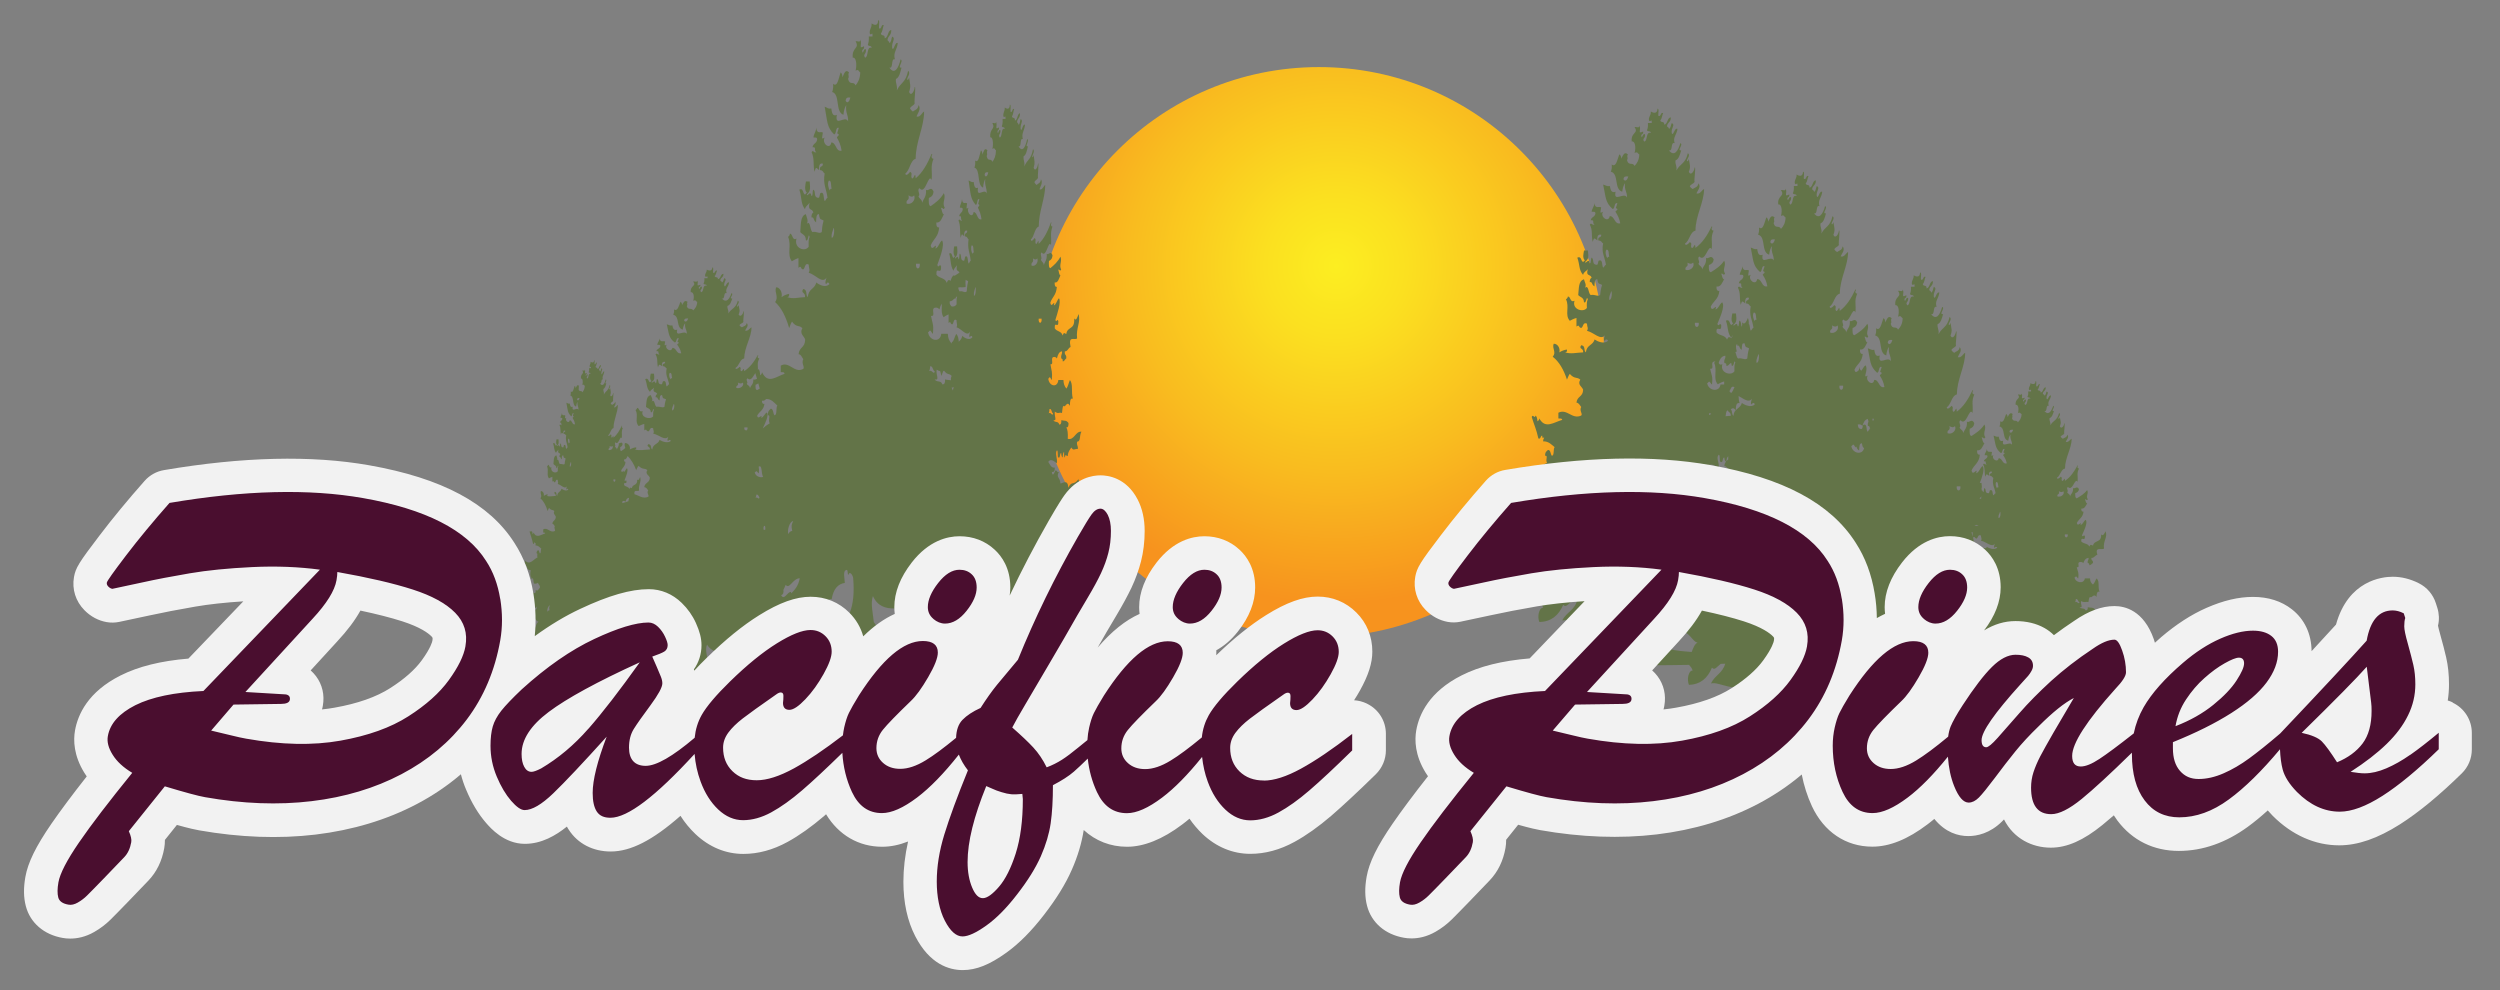
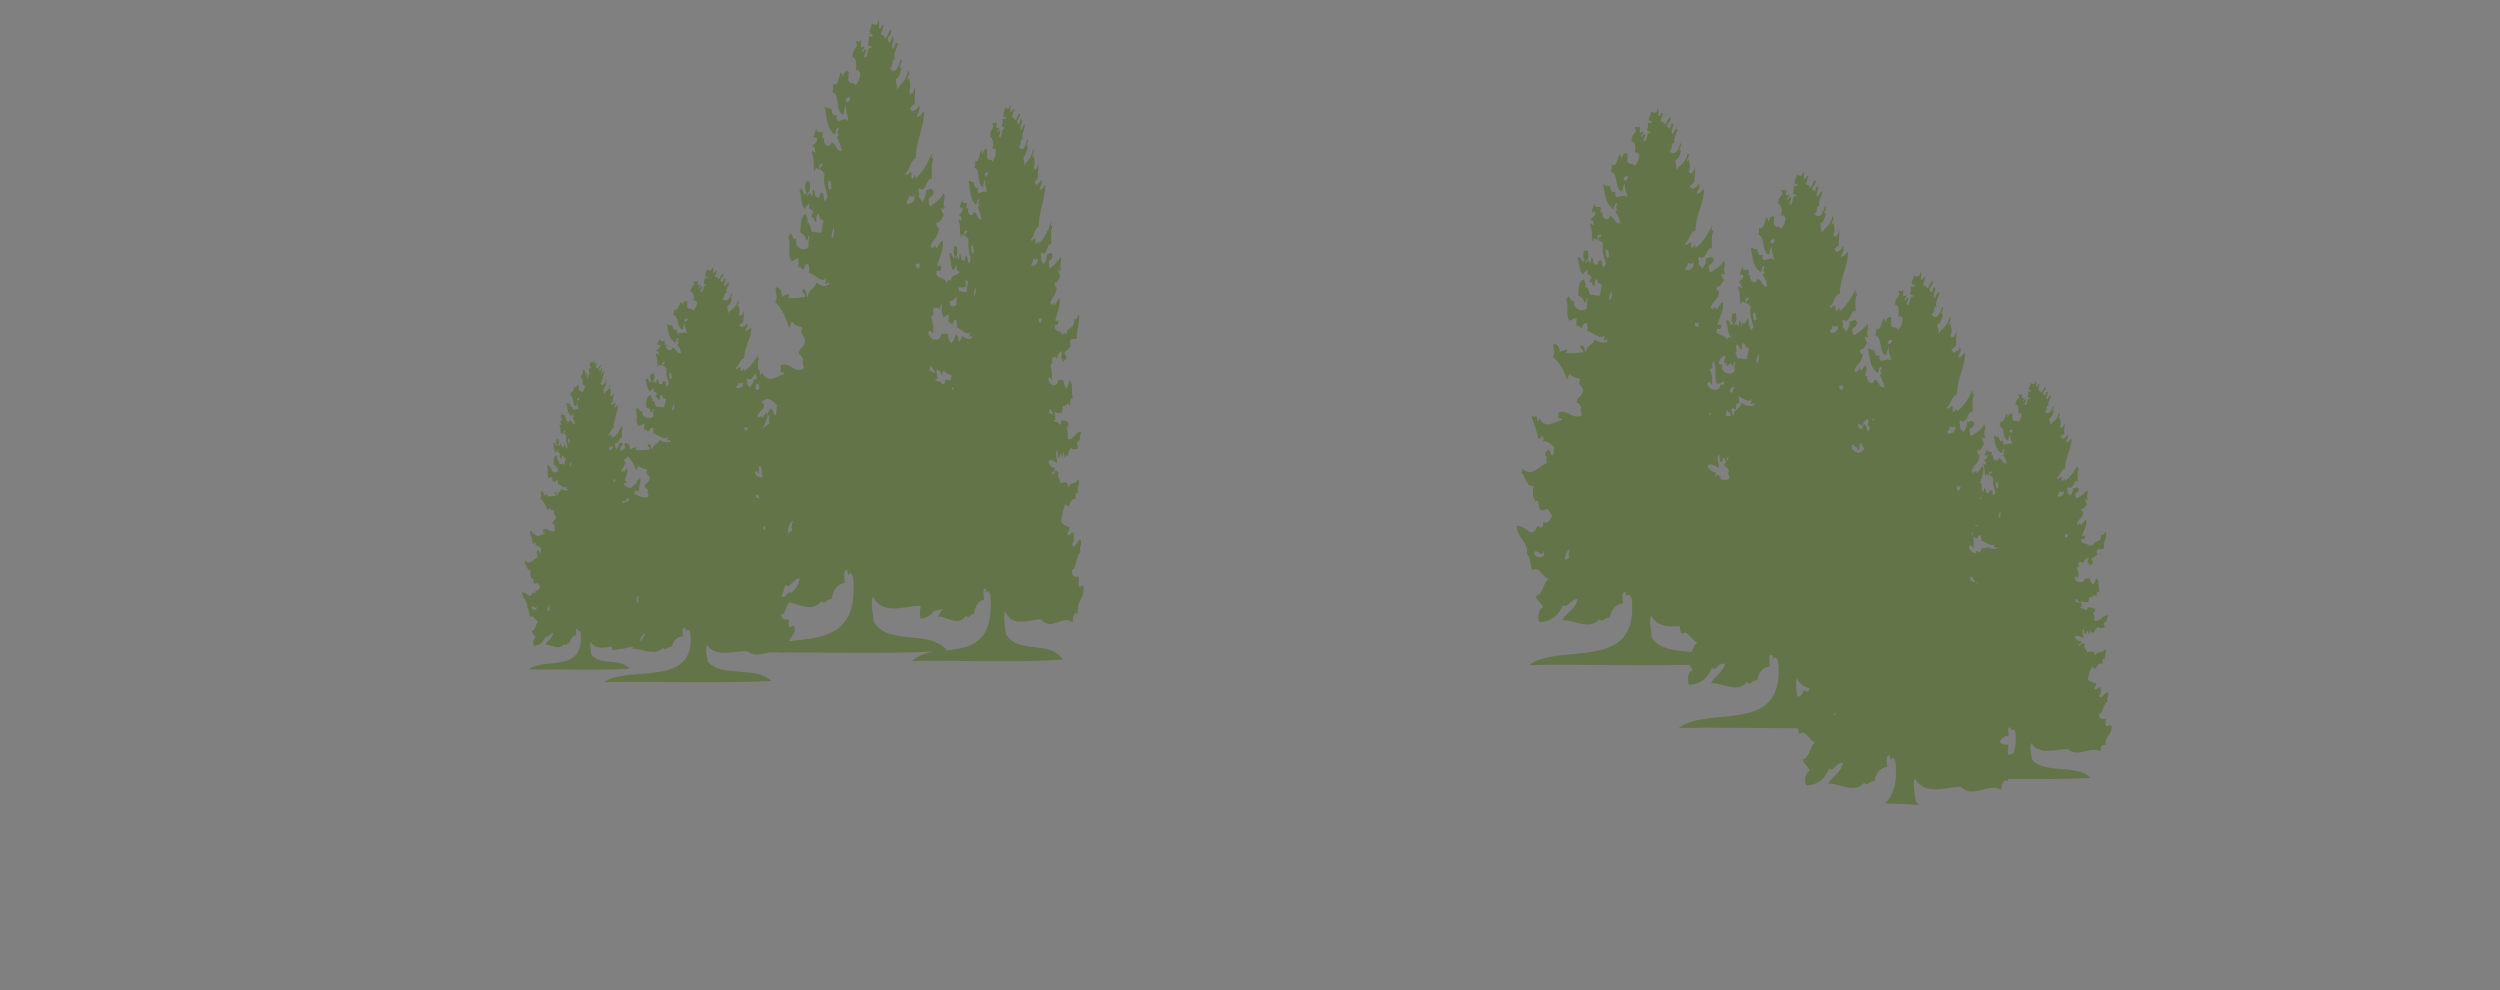
<svg xmlns="http://www.w3.org/2000/svg" id="logos" viewBox="0 0 300 118.81">
  <rect x="0" y="0" width="300" height="118.81" fill="#808080" stroke="none" />
  <defs>
    <style>
      .cls-1 {
        fill: url(#radial-gradient);
      }

      .cls-2 {
        fill: #637448;
        fill-rule: evenodd;
      }

      .cls-3 {
        fill: #f2f2f2;
      }

      .cls-4 {
        fill: #4a0e2f;
      }
    </style>
    <radialGradient id="radial-gradient" cx="160.34" cy="31.92" fx="160.34" fy="31.92" r="40.54" gradientUnits="userSpaceOnUse">
      <stop offset="0" stop-color="#fcee21" />
      <stop offset=".21" stop-color="#fbe020" />
      <stop offset=".61" stop-color="#f9bc1f" />
      <stop offset="1" stop-color="#f7931e" />
    </radialGradient>
  </defs>
-   <circle class="cls-1" cx="158.27" cy="42.26" r="34.21" />
  <path class="cls-2" d="M130.09,70.43c-.19-.4-.34.06-.61,0-.12-.54-.02-.58,0-1.21-.45.04-.87.02-.86-.86.57.13.41-1.64,1.04-2.07-.19-.77.23-.86,0-1.55-.38.01-.73,1.46-1.04.52.4-.13.22-1.08.17-1.38-.24-.06-.53.66-.69.17.05-.36.44-.65.09-.86-.11-.02-.54-.16-.86-.52.09-.91.28-1.63.52-2.24.07.26.28.25.43.34.13-.55.33-.96.78-.86-.03-.75.07-.96.35-.69-.28-.72.26-1.1,0-1.72-.54.81-.82.14-1.21,1.03-.06-1.09-.68-.51-.95-.52-.02-.73-.58-.73-.17-1.38-.24.14-.22-.24-.43-.17-.11.25-.34.85-.43.17.23.05.37-.06.35-.52-.42.08-.57-.36-.78-.69.32-.47.76,0,1.04.17.08-.58-.26-1.18,0-1.55.18.04.02.76.17.86.28.15.12-.57.35-.52,0,.3.07.44.17.52.01-.32.06-.58.17-.69.01.26-.03.64.09.69.08-.5.13-.19.35-.17.03-.57.26-.75.43-1.03.26.43.35.15.78.17.04-.41-.16-.37-.09-.86.48-.05.23-.65.52-1.21-.73-.07-.85,1.07-1.64.86.04-.66-.02-1.1-.17-1.38.19.03.28-.14.26-.52-.31-.39-.4-.21-.86-.34.02.38-.07.55-.26.52-.09-.46-.54-.18-.69-.52.48.11.08-.46.17-1.03.47.34.43.04.86.17.05-.31.04-.71.17-.86.25.3.41-.69.78,0,0-.5.03-.97.35-.86-.23-.87.06-1.72-.35-2.24-.15.32-.23.8-.43,1.03-.26-.35-.32-.56-.35-1.03h-.61c-.1.99-1.12.75-1.21-.17.09,0,.1-.14.17-.17.12.04.15.28.26.34.08-1.05-.04-1.06-.17-1.89.47.07-.03-.73.35-.86.2-.06.33.03.43.17.11-.47.27-.84.61-.86.04.41-.16.37-.09.86.11.02.2.05.17.34.22.03.27-.27.43-.34.06-.53-.24-.33-.17-.86.33.03.42-.43.69-.52-.3-1.44.45-.76.78-1.03-.15-1.28.47-1.93.17-2.93-.1.33-.3.94-.52.52.1,1.46-.81.9-.95,1.89-.25-.15-.3-.22-.43.17-.17-.57-.7-.44-.95-.86-.05-.98.46.15.43-.86-.12-.42-.26.31-.35-.17.19-.63.72-2.11.43-2.58-.24.2-.32.75-.61.86.19-.87-.33.48-.43-.34.23-.68.71-.88.78-1.89-.19.03-.28-.14-.26-.52.41.07.51-.48.69-.86-.18-.05-.17-.46-.26-.69.24-.02.17.29.35,0-.29-.56.15-.99-.09-1.55-.32.63-.76,1.01-1.21,1.38-.19-.03-.19-.43-.17-.86.21-.11.4-.23.43-.69-.24-.62-.45.02-.69-.17.05.78-.24.91-.35,1.38-.03-.4-.27-.39-.35-.69.21-.2-.18-.65.09-.86.56.81.82-1.66,1.12-.86.09-.97-.13-1.35.17-2.24-.11-.02-.2-.05-.17-.34.05,0,.1-.14,0-.17-.39,1.07-.84,1.99-1.47,2.58-.04-.86-.15.13-.35,0-.16-.3.12-.53-.17-.69-.05.14-.4.54-.43.17.41-.32.45-1.4.95-1.55,0-1.8.77-3.35.78-4.99-.18.07-.36.67-.69.52.06-.29.46-.79.17-1.21-.04.49-.33.49-.52.69-.1-.08-.2-.18-.26-.34.1-.26.33-.27.43-.52-.07-.19.15-1.88,0-1.72-.01.39-.32,1.06-.52.52.19-.65.08-.8,0-1.55-.02.19-.14.41-.17.17.03-.2.35-.65.09-.86-.23,1.3-.68,1.19-1.04,2.07.07-.6-.13-.66-.09-1.21.3-.14.4-.69.52-1.21-.45.1.24-.71-.09-.86-.19.91-.55,1.69-1.04.86.4.17.12-1.03.52-.86-.19-.71.2-1.01.26-1.72-.29-.16-.38.96-.52.52-.08-.64.37-.99,0-1.21-.09.23-.08.64-.26.69,0-.23-.15-.16-.17-.34.05-.47.36-.43.35-1.03-.34.02-.27.84-.61.86.04-.48-.32-.16-.35-.52.15-.16.16-.6.26-.86-.27-.13-.17.47-.43.34-.05-.25.1-.89-.09-.86-.01.67-.39.5-.61.34.02.5-.2.53-.17,1.03.13.4.27-.34.26.34h-.35c.03.4-.01.66-.09.86.05.24.33.03.35.34-.48-.21-.26.98-.61,1.03-.21-.41.13-.32.09-.86-.22-.23-.27.68-.35.17,0-.27.22-.13.17-.52-.57.36-.13-.22-.35-.69.01.37-.31.08-.43.17.4.78-.36.59-.26,1.72.29-.1.41.67.26,1.38.3-.21.27.1.43.17-.02.71-.21,1.07-.43,1.38-.19-.51-.53.06-.69-.69.15-.35-.06-.34.09-.69-.34-.39-.44.13-.61.52,0-.3-.07-.44-.17-.52-.17.56-.29,1.62-.69,1.21.03.4-.01.66-.09.86.76.26.26,2.09,1.04,2.41.04-.44.12-.79.26-1.03-.09.87.2.98.17,1.72-.26-.71-1.25.68-1.04-.69-.39.2-.46-.24-.52-.69-.28.1-.4-.12-.61-.17.25,1.5.17,2.14.86,2.93.24-.03.11-.82.43-.69-.12.61-.23.53,0,.69,0,.23-.15.16-.17.34.18.38.36.78.43,1.38-.55.17-.48-.88-.95-.86-.11.85-.91.08-.61-.52-.35.23-.23.05-.17-.52-.17-.19-.55.23-.61-.52-.03.46-.22.6-.26,1.03.13.03.32-.06.35.17-.04.5-.37.41-.43.86.41-.07.07.3.35.52-.28.1-.27-.32-.43,0,.28.69.12,1.2.26,2.07.15-.62.18-.41.43-.17-.04-.54.07-.77.35-.69.03.45-.34.14-.26.69.32.02.29.31.43.34-.17,1.13.15,1.6.26,2.58-.12.04-.15.28-.26.34-.03-.06-.04-.13-.06-.22,0,0,0,0,0,0-.05-.31-.04-.73-.29-.64-.16.02-.06.57-.26.52-.44-.06-.18-.63-.43-.86-.12.11-.01.66-.17.69-.11-.73-.36.15-.43-.17.32-.35.33-.52.26-1.38h-.35c-.05.34-.17.88.09,1.21-.09,0-.1.14-.17.17-.21-.11-.14-.75-.52-.52.25.87.12,1.46.52,2.07.07-.38.3-.43.43-.69-.18.8.13.62.29.88-.18.18-.42.27-.61.43,0-.03-.02-.06-.02-.1-.25.09-.36.36-.42.68-.25-.14-.32-.16-.48.24-.23-.65-.91-.5-1.24-.98-.06-1.11.6.17.56-.98-.15-.48-.34.35-.45-.2.25-.72.94-2.39.56-2.93-.32.23-.41.85-.79.98.25-.99-.43.54-.56-.39.31-.77.92-1,1.01-2.15-.25.04-.36-.16-.34-.59.53.07.66-.54.9-.98-.23-.05-.22-.52-.34-.78.31-.02.23.33.45,0-.38-.64.19-1.13-.11-1.76-.41.72-.99,1.15-1.58,1.56-.25-.03-.24-.49-.22-.98.27-.12.52-.26.56-.78-.32-.71-.59.03-.9-.2.06.89-.31,1.03-.45,1.56-.04-.46-.35-.44-.45-.78.28-.23-.23-.74.11-.98.73.92,1.07-1.88,1.46-.98.12-1.11-.17-1.54.23-2.54-.14-.02-.27-.06-.23-.39.06,0,.13-.16,0-.2-.5,1.21-1.1,2.26-1.91,2.93-.05-.98-.2.15-.45,0-.21-.34.15-.61-.23-.78-.07.16-.53.61-.56.2.54-.36.59-1.59,1.24-1.76,0-2.04,1.01-3.8,1.01-5.67-.23.07-.46.76-.9.59.08-.33.6-.9.23-1.37-.05.56-.43.56-.68.78-.13-.09-.25-.21-.34-.39.13-.29.43-.3.56-.59-.09-.22.19-2.13,0-1.96-.02.44-.42,1.2-.67.59.25-.74.11-.91,0-1.76-.03.21-.19.47-.23.2.03-.23.45-.74.11-.98-.3,1.48-.88,1.35-1.35,2.35.09-.68-.17-.75-.11-1.37.39-.16.53-.78.67-1.37-.59.11.31-.8-.11-.98-.25,1.03-.72,1.92-1.35.98.52.19.15-1.17.67-.98-.25-.81.27-1.15.34-1.96-.37-.18-.49,1.09-.67.59-.1-.73.48-1.12,0-1.37-.11.26-.11.73-.34.78,0-.26-.2-.18-.22-.39.07-.53.47-.49.45-1.17-.44.02-.35.95-.79.98.05-.54-.42-.18-.45-.59.2-.18.21-.69.34-.98-.35-.15-.22.54-.56.39-.06-.28.13-1.01-.11-.98-.02.77-.5.57-.79.39.03.57-.25.6-.23,1.17.16.45.36-.38.34.39h-.45c.04.45-.02.75-.11.98.07.27.43.03.45.39-.63-.24-.34,1.11-.79,1.17-.28-.46.17-.36.11-.98-.28-.26-.35.77-.45.2,0-.31.29-.15.22-.59-.74.41-.16-.25-.45-.78.02.42-.4.09-.56.2.53.89-.47.67-.34,1.96.38-.11.53.76.34,1.56.39-.24.35.11.56.2-.03.8-.28,1.21-.56,1.56-.24-.58-.7.07-.9-.78.2-.4-.08-.38.11-.78-.44-.44-.57.15-.79.59,0-.34-.09-.5-.22-.59-.22.64-.37,1.84-.9,1.37.04.45-.02.75-.11.98.99.29.33,2.38,1.35,2.74.05-.5.16-.9.34-1.17-.12.99.26,1.12.22,1.96-.34-.81-1.62.77-1.35-.78-.51.23-.59-.27-.67-.78-.37.11-.52-.13-.79-.2.33,1.71.23,2.44,1.13,3.32.32-.04.14-.93.56-.78-.15.69-.31.6,0,.78,0,.26-.2.18-.22.39.24.43.47.88.56,1.56-.71.19-.63-1-1.24-.98-.14.96-1.19.09-.79-.59-.45.26-.3.06-.22-.59-.22-.21-.72.27-.79-.59-.04.52-.28.69-.34,1.17.17.03.41-.07.45.2-.05.56-.48.46-.56.98.54-.07.1.34.45.59-.36.12-.35-.37-.56,0,.36.79.16,1.36.34,2.35.2-.7.23-.46.56-.2-.05-.61.1-.87.45-.78.03.51-.44.15-.34.78.42.02.38.36.56.39-.23,1.28.19,1.81.34,2.93-.16.05-.19.32-.34.39-.17-.29-.03-1.11-.45-.98-.21.02-.08.65-.34.59-.58-.07-.23-.72-.56-.98-.16.12-.02.75-.23.78-.15-.83-.47.17-.56-.2.41-.39.43-.59.34-1.56h-.45c-.06.39-.23,1,.11,1.37-.11,0-.13.16-.23.2-.27-.12-.18-.85-.67-.59.32.99.15,1.66.67,2.35.09-.43.39-.49.56-.78-.27,1.06.32.61.45,1.17-.14.08-.23.25-.23.59.38-.03.17.34.56.59.01-.5.02-1.01.34-.98.12.81.22.53.56.78-.18.64-.17.86-.22,1.37-.33.26-.58-.12-1.13,0-.32-.31-.22-1.45-.67-.98.24-.4-.03-.77-.11-1.17-.69.23-.58,1.28-.67,2.15.23.32.66.28.67.98.32.26.28-1.04.45-.39-.13.23-.13.69-.11,1.17-.44.68-1.81.18-1.46-.98-.55.3-.42-.57-.79-.59-.02.22-.12.3-.22.39.45,1.05-.18,2.11.45,2.93.27-.14.33-.23.79-.39v1.17c.42-.33.18.12.56.2.27-.12.18-.85.67-.59.01.49.21.61,0,.98.86.24,1.61,1.37,2.14.59-.03.12-.28.75,0,.78,0-.26.31-.25.34,0-.45.48-1.21.09-1.57-.2-.19.84-.94.71-1.01,1.76-.32-.27,0-.89-.56-.98-.33.56.28.34.22.98-.9.04-1.4.25-2.14,0,.14-.02.27-.06.23-.39-.35.05-.64.2-.9.39.13-.64-.28-1.23-.67-1.17-.21.67.36,1.14-.11,1.76.77.69,1.3,1.78,1.69,3.13.11-.26.19-.59.34-.78.56.75.83.36,1.24.78-.37.71.21.93.34,1.37-.02,1.02-.71.86-.79,1.76.29.02.39.36.56.59-.26.53.21.92,0,1.17-1.07.59-1.67-.98-2.7-.39v.78c.17.03.42-.07.45.2-.99.32-2.01,1.3-2.7-.2-.02.22-.12.3-.22.39-.02-.36-.07-.65-.22-.78-.01.07-.03.12-.05.15.02-.55-.13-.84.17-1.41-.12-.01-.23-.04-.19-.26.05,0,.11-.1,0-.13-.43.79-.94,1.48-1.63,1.92-.04-.64-.17.1-.38,0-.18-.23.13-.4-.19-.51-.06.11-.45.4-.48.13.46-.24.5-1.04,1.06-1.15,0-1.34.86-2.49.87-3.72-.2.05-.4.5-.77.38.07-.22.51-.59.19-.9-.05.36-.37.37-.58.51-.11-.06-.22-.14-.29-.26.11-.19.36-.2.48-.38-.08-.14.17-1.4,0-1.28-.01.29-.36.79-.58.38.21-.48.09-.6,0-1.15-.02.14-.16.31-.19.13.03-.15.39-.48.1-.64-.25.97-.75.89-1.15,1.54.08-.44-.14-.49-.1-.9.34-.11.45-.51.58-.9-.5.07.26-.53-.1-.64-.21.68-.61,1.26-1.15.64.45.13.13-.77.58-.64-.21-.53.23-.75.29-1.28-.32-.12-.42.71-.58.38-.09-.48.41-.73,0-.9-.1.17-.09.48-.29.51,0-.17-.17-.12-.19-.26.06-.35.4-.32.38-.77-.38.01-.3.63-.67.64.04-.35-.36-.12-.38-.38.17-.12.18-.45.29-.64-.3-.1-.18.35-.48.26-.05-.19.11-.66-.1-.64-.01.5-.43.37-.67.26.02.38-.22.39-.19.77.14.3.31-.25.29.26h-.38c.03.3-.02.49-.1.64.06.18.37.02.38.26-.54-.16-.29.73-.67.77-.24-.3.14-.24.1-.64-.24-.17-.3.51-.38.13,0-.2.25-.1.19-.38-.63.27-.14-.17-.38-.51.02.28-.34.06-.48.13.45.58-.4.44-.29,1.28.32-.07.46.5.29,1.03.34-.16.3.07.48.13-.02.53-.24.79-.48,1.02-.21-.38-.59.05-.77-.51.17-.26-.07-.25.1-.51-.37-.29-.49.1-.67.38,0-.22-.07-.33-.19-.38-.19.42-.32,1.2-.77.9.03.3-.02.49-.1.64.85.19.28,1.56,1.15,1.79.04-.33.13-.59.29-.77-.1.65.22.73.19,1.28-.29-.53-1.39.51-1.15-.51-.43.15-.51-.18-.58-.51-.31.07-.45-.09-.67-.13.28,1.12.19,1.6.96,2.18.27-.02.12-.61.48-.51-.13.46-.26.39,0,.51,0,.17-.17.12-.19.26.2.28.4.58.48,1.03-.61.13-.53-.65-1.06-.64-.12.63-1.02.06-.67-.38-.39.17-.25.04-.19-.38-.18-.14-.61.17-.67-.38-.03.34-.24.45-.29.77.14.02.35-.05.38.13-.04.37-.41.3-.48.64.46-.05.08.22.38.38-.31.08-.3-.24-.48,0,.31.52.14.89.29,1.54.17-.46.2-.3.48-.13-.04-.4.08-.57.38-.51.03.34-.37.1-.29.51.36.02.33.23.48.26-.19.84.16,1.19.29,1.92-.14.03-.16.21-.29.26-.14-.19-.03-.73-.38-.64-.18.01-.07.42-.29.38-.49-.04-.2-.47-.48-.64-.13.08-.01.49-.19.51-.12-.54-.4.11-.48-.13.35-.26.37-.38.29-1.02h-.38c-.05.26-.19.65.1.9-.1,0-.11.1-.19.13-.23-.08-.16-.56-.58-.38.27.65.13,1.09.58,1.54.08-.28.34-.32.48-.51-.23.69.27.4.38.77-.12.05-.2.17-.19.38.33-.02.15.23.48.38.01-.33.02-.66.29-.64.1.53.19.34.48.51-.15.42-.14.56-.19.9-.28.17-.5-.08-.96,0-.27-.2-.18-.95-.58-.64.21-.26-.03-.51-.1-.77-.59.15-.49.84-.58,1.41.2.21.57.19.58.64.27.17.24-.68.38-.26-.11.15-.11.45-.1.77-.37.44-1.55.12-1.25-.64-.47.2-.36-.37-.67-.38-.02.14-.11.2-.19.26.39.69-.15,1.38.38,1.92.23-.09.28-.15.67-.26v.77c.36-.22.15.08.48.13.23-.08.16-.56.58-.38.01.32.18.4,0,.64.74.16,1.38.9,1.83.38-.03.08-.24.49,0,.51,0-.17.27-.16.29,0-.38.32-1.03.06-1.35-.13-.16.55-.81.46-.87,1.15-.28-.18,0-.58-.48-.64-.29.37.24.22.19.64-.77.03-1.2.16-1.83,0,.12-.01.23-.04.19-.26-.3.03-.54.13-.77.26.11-.42-.24-.8-.58-.77-.09.22-.01.41.04.59-.15.14-.32.26-.49.37-.13-.01-.12-.24-.12-.48.14-.06.27-.13.29-.38-.16-.35-.3.01-.46-.1.03.44-.16.5-.23.77-.02-.22-.18-.21-.23-.38.14-.11-.12-.36.06-.48.38.45.55-.92.76-.48.06-.54-.09-.75.12-1.24-.07-.01-.14-.03-.12-.19.03,0,.07-.08,0-.1-.26.59-.57,1.11-.99,1.44-.03-.48-.1.07-.23,0-.11-.17.08-.3-.12-.38-.04.08-.27.3-.29.1.28-.18.3-.78.64-.86,0-1,.52-1.86.52-2.78-.12.04-.24.37-.46.29.04-.16.31-.44.12-.67-.03.27-.22.27-.35.38-.07-.05-.13-.1-.17-.19.07-.14.22-.15.29-.29-.05-.11.1-1.04,0-.96,0,.22-.22.59-.35.29.13-.36.06-.45,0-.86-.01.1-.1.23-.12.1.02-.11.23-.36.06-.48-.15.72-.46.66-.7,1.15.05-.33-.09-.37-.06-.67.2-.08.27-.38.35-.67-.3.06.16-.39-.06-.48-.13.51-.37.94-.7.48.27.09.08-.57.35-.48-.13-.4.14-.56.17-.96-.19-.09-.25.53-.35.29-.05-.36.25-.55,0-.67-.06.13-.05.36-.17.38,0-.13-.1-.09-.12-.19.04-.26.24-.24.23-.57-.23,0-.18.47-.41.48.02-.26-.22-.09-.23-.29.1-.09.11-.34.17-.48-.18-.07-.11.26-.29.19-.03-.14.07-.49-.06-.48,0,.38-.26.28-.41.19.02.28-.13.29-.12.57.09.22.18-.19.17.19h-.23c.02.22,0,.37-.06.48.04.13.22.01.23.19-.32-.12-.17.54-.41.57-.14-.23.09-.18.06-.48-.15-.13-.18.38-.23.1,0-.15.15-.07.12-.29-.38.2-.09-.12-.23-.38,0,.21-.21.04-.29.1.27.43-.24.33-.17.96.2-.05.28.37.17.77.2-.12.18.06.29.1-.01.39-.14.59-.29.77-.13-.29-.36.04-.46-.38.1-.2-.04-.19.06-.38-.23-.22-.29.07-.41.29,0-.16-.04-.25-.12-.29-.11.31-.19.9-.46.67.02.22,0,.37-.06.48.51.14.17,1.16.7,1.34.03-.24.08-.44.17-.57-.06.48.13.55.12.96-.17-.4-.84.38-.7-.38-.26.11-.31-.13-.35-.38-.19.06-.27-.07-.41-.1.17.84.12,1.19.58,1.63.16-.02.07-.46.29-.38-.08.34-.16.29,0,.38,0,.13-.1.09-.12.19.12.21.24.43.29.77-.37.09-.32-.49-.64-.48-.07.47-.61.04-.41-.29-.23.13-.15.03-.12-.29-.11-.1-.37.13-.41-.29-.02.25-.15.34-.17.57.09.02.21-.03.23.1-.03.28-.25.23-.29.48.28-.04.05.17.23.29-.19.06-.18-.18-.29,0,.19.39.08.67.17,1.15.1-.34.12-.23.29-.1-.03-.3.05-.43.23-.38.02.25-.23.08-.17.38.22.01.2.17.29.19-.12.63.1.89.17,1.44-.08.02-.1.16-.17.19-.09-.14-.02-.55-.23-.48-.11.01-.04.32-.17.29-.3-.03-.12-.35-.29-.48-.08.06,0,.37-.12.38-.08-.4-.24.08-.29-.1.21-.19.22-.29.17-.77h-.23c-.03.19-.12.49.06.67-.06,0-.07.08-.12.1-.14-.06-.1-.42-.35-.29.16.48.08.81.35,1.15.05-.21.2-.24.29-.38-.14.52.16.3.23.57-.07.04-.12.12-.12.29.2-.01.09.17.29.29,0-.24.01-.49.17-.48.06.4.12.26.29.38-.09.31-.09.42-.12.67-.17.13-.3-.06-.58,0-.16-.15-.11-.71-.35-.48.12-.2-.02-.38-.06-.57-.36.11-.3.63-.35,1.05.12.16.34.14.35.48.16.13.15-.51.23-.19-.07.11-.07.34-.06.57-.23.33-.93.09-.76-.48-.28.15-.22-.28-.41-.29-.01.11-.06.15-.12.19.23.51-.09,1.03.23,1.44.14-.07.17-.11.41-.19v.57c.22-.16.09.06.29.1.14-.06.1-.42.35-.29,0,.24.11.3,0,.48.44.12.83.67,1.1.29-.02.06-.14.37,0,.38,0-.13.16-.12.17,0-.23.24-.62.04-.81-.1-.1.41-.49.35-.52.86-.17-.13,0-.44-.29-.48-.17.28.15.17.12.48-.47.02-.72.12-1.1,0,.07-.01.14-.03.12-.19-.18.02-.33.1-.46.19.07-.31-.14-.6-.35-.57-.11.33.19.56-.06.86.4.34.67.87.87,1.53.06-.13.1-.29.17-.38.29.36.43.18.64.38-.19.35.11.46.17.67,0,.5-.37.42-.41.86.15.01.2.18.29.29-.13.26.11.45,0,.57-.55.29-.86-.48-1.39-.19v.38c.09.02.21-.03.23.1-.51.16-1.04.63-1.39-.1-.01.11-.06.15-.12.19,0-.18-.04-.32-.12-.38-.06.27-.16-.14-.23.1.17.62.27.77.41,1.44.16.07.12-.19.23-.19,0,.18.04.2.12.1,0,.12-.07.13-.06.29.34-.02.53.25.7.38-.1.12,0,.57-.17.57-.09-.11-.07-.4-.23-.38-.09.08-.18.14-.17.38.21-.01,0,.25.12.48-.55.26-.9.98-1.51.38v.19s-.07.01-.06.1c.29.22.26.97.76.86-.08.3-.07.64,0,.86.02-.15.08,0,.06.19.33-.26.19.34.35.57.2.04.33-.04.46-.1.04.26.24.24.23.57-.18.2-.23.49-.52.29.02.22-.01.36-.12.38-.11.02-.13-.11-.23-.1-.34.99-.7-.08-1.28,0,.03.79.72,1.02.64,1.91.26.12.16.85.35,1.05.36-.35.69.58.99.57-.39.23-.3.97-.81,1.15.1.35.36.42.46.77-.26,0-.38.6-.23.96.7-.02,1.17-.43,1.45-1.15.23.3.43-.37.87-.38-.14.76-.68.86-.93,1.44.52-.16,1.66.74,2.27-.1.23.3.36-.18.64-.1.1-.6.38-.9.81-.96-.02-.31-.15-.72.12-.77.1,0,.03.27.12.29.07-.27.28.04.29.19.46,4.98-4.38,2.86-6.28,4.4,4.03-.06,8.21.13,12.14-.1-1.05-1.37-3.59-.28-4.59-1.72-.04-.42-.22-1.1-.06-1.53.49,1.03,1.63.69,2.51.6,0,.15.04.29.1.41.32,0,.61-.06.87-.14.53.08,1.05-.3,1.6-.23-.06.07-.11.15-.16.24.86-.22,2.74.99,3.75-.13.37.4.6-.24,1.06-.13.17-.8.63-1.2,1.35-1.28-.03-.42-.24-.96.19-1.02.16,0,.05.36.19.38.12-.36.46.06.48.26.76,6.66-7.25,3.83-10.39,5.89,6.67-.09,13.59.17,20.1-.13-1.73-1.83-5.94-.37-7.6-2.31-.06-.56-.37-1.47-.1-2.05.95,1.6,3.32.74,4.81.77.9.69,1.75.35,2.62.16.45,0,.89,0,1.34,0,.09.03.18.06.27.1,0-.04,0-.07,0-.1,6.09,0,12.28.17,18.22-.1-1.02.17-1.97.46-2.65,1.13,5.99-.11,12.22.23,18.07-.17-1.56-2.46-5.34-.5-6.83-3.1-.05-.76-.33-1.98-.09-2.75.85,2.15,2.98.99,4.32,1.03,1.3,1.48,2.47-.58,3.8.34.03-.88.23-1.26.61-1.03-.14-1.83.8-1.51.69-3.27ZM125.94,49.08c.27-.08.23.46.43.52-.08.47-.27-.24-.52,0,.05-.14.09-.28.09-.52ZM63.79,72.94c.07-.52.49.36.58-.19.18.52-.41.53-.58.19ZM65.94,73.23c-.11.01-.19.06-.23.19-.11-.22.08-.76.29-.77-.1.2-.13.28-.06.57ZM68.26,53.22c-.08-.13-.15-.43-.06-.57.18-.04.12.31.17.48-.07-.02-.1.02-.12.1ZM68.38,56c-.03-.3.08-.37.12-.57.08.02.04.63-.12.57ZM69.25,47.96c0-.21.15-.21.29-.19-.04.19-.17.39-.29.19ZM73.03,53.99c-.04-.29.2-.12.12-.48.13.09.26.12.35,0,.14.26-.18.59-.46.48ZM73.61,57.53h.23c.05.37-.28.37-.23,0ZM75.41,60.14c-.25.09-.49.18-.73.23-.01-.11-.02-.22.09-.25.13-.03.22.02.29.1.07-.26.18-.46.41-.48.02.21-.07.22-.06.41ZM76.62,72.3c-.07,0-.13.02-.19.05.04-.19-.02-.45-.04-.56-.01,0-.03,0-.04,0,.1-.15.23-.26.36-.26-.17.27-.22.38-.1.77ZM76.8,76.97c.03-.47.25-.62.38-.92.07-.02.14-.03.21-.03-.1.45-.33.72-.59.95ZM77.78,58.85c-.22.35.18.6,0,.77-.66.28-1.11-.17-1.64-.31-.11-.61.34-.3.55-.44-.1-.71.32-1.07.12-1.63-.07.18-.2.52-.35.29.07.81-.55.5-.64,1.05-.17-.09-.2-.12-.29.1-.12-.32-.47-.24-.64-.48-.03-.54.31.08.29-.48-.08-.23-.18.17-.23-.1.13-.35.49-1.17.29-1.44-.16.11-.21.42-.41.48.13-.48-.22.27-.29-.19.16-.38.48-.49.52-1.05-.13.02-.18-.08-.17-.29.25.03.33-.21.43-.41.43.44.77,1.01,1.02,1.69.1-.17.16-.39.29-.51.48.49.71.24,1.06.51-.32.46.18.61.29.9-.01.67-.6.56-.67,1.15.25.01.34.23.48.38ZM80.47,45.52c-.14-.17-.25-.57-.1-.77.29-.05.2.42.29.64-.11-.02-.17.03-.19.13ZM80.66,49.24c-.05-.4.14-.5.19-.77.14.03.06.84-.19.77ZM82.1,38.48c.01-.28.24-.27.48-.26-.07.26-.29.52-.48.26ZM88.36,46.55c-.07-.39.33-.16.19-.64.22.12.42.16.58,0,.23.35-.3.79-.77.64ZM90.99,45.99c.06.2.12.41.18.64-.1.06-.21.12-.31.18-.21-.02-.21-.32-.19-.64.12-.04.24-.09.33-.18ZM89.52,51.66s-.05-.04-.07-.07v.05c-.09-.04-.16-.15-.13-.35h.38c.04.24-.07.36-.18.37ZM89.99,46.55c-.03-.3-.3-.29-.38-.51.24-.15-.2-.48.1-.64.42.41.69-.31.93-.62.07.26.14.48.2.68-.15.03-.29.16-.45.07.05.58-.26.68-.38,1.02ZM91.07,59.84c-.11-.06-.25-.2-.41-.1.05-.1.1-.21.1-.38.25-.05.26.21.38.33-.02.06-.05.1-.07.15ZM90.57,56.67c.1,0,.11-.1.19-.13.14.03.16.21.29.26.05-.42.03-.61-.01-.8.46-.26.27.76.53,1.23-.38.13-.93-.09-1-.56ZM91.65,63.59c-.05-.19-.06-.36.06-.49.03,0,.05.02.08.02.06.09.04.28.05.43-.06.03-.12.04-.19.04ZM92.93,49.83c-.17-.23-.13-.81-.45-.78-.16.17-.36.29-.34.78.4-.03-.01.5.22.98-.3.15-.57.38-.83.6.21-.48.8-1.56.48-1.91-.27.15-.35.56-.67.64.21-.65-.37.36-.48-.26.26-.51.79-.66.87-1.41-.21.02-.31-.1-.29-.38.24.03.38-.07.49-.21.65-.04,1.03.52,1.35.78-.19.25,0,1.17-.34,1.17ZM101.48,12.1c.02-.43.28-.42.56-.39-.08.4-.34.8-.56.39ZM100.02,27.35c.16.04.07,1.28-.22,1.17-.05-.61.16-.76.22-1.17ZM99.46,21.68c.34-.07.23.64.34.98-.13-.03-.2.04-.23.2-.16-.26-.3-.87-.11-1.17ZM95.18,62.54c-.2.41-.25.58-.11,1.17-.21.03-.38.13-.45.39-.21-.44.15-1.56.56-1.56ZM94.01,70.78c.1-.19.19-.39.27-.61.45.62.84-.76,1.69-.78-.16.91-.58,1.36-1.01,1.81-.01-.05-.03-.11-.07-.17-.42.01-.81,1.09-1.15.38.28-.06.3-.36.27-.62ZM94.66,76.96c.21-.61.8-.71.71-1.72-.21-.3-.37.04-.67,0-.13-.41-.02-.43,0-.9-.5.03-.97.01-.96-.64.57.09.49-.96.97-1.41,1.12.17,2.85,1.27,3.85-.18.44.62.7-.37,1.24-.2.2-1.22.74-1.84,1.58-1.96-.03-.64-.28-1.47.22-1.56.19,0,.06.54.22.59.14-.55.54.09.56.39.62,7.1-3.77,7.13-7.72,7.58ZM118.16,21.02c.01-.38.22-.37.43-.34-.06.35-.26.7-.43.34ZM117.04,34.45c.12.03.05,1.13-.17,1.03-.04-.54.12-.67.17-1.03ZM116.6,29.45c.26-.06.18.56.26.86-.1-.03-.15.04-.17.17-.12-.23-.23-.77-.09-1.03ZM115.88,34.39c-.04-.3-.03-.56,0-.81.07.07.15.06.3.18-.14.57-.13.76-.17,1.21-.25.23-.45-.11-.86,0-.08-.09-.13-.27-.17-.45.24-.12.67.05.92-.12ZM113.97,36.15c.26.02.4-.17.56-.34,0,0,0,0,0,.02.1.09.15-.04.19-.19.04-.03.08-.05.13-.06-.07.22-.07.57-.06.94-.14.24-.39.31-.63.24-.08-.17-.25-.2-.19-.61ZM111.61,39.67c.16.05.19.32.34.39.11-1.19-.05-1.2-.23-2.15.62.08-.04-.83.45-.98.26-.06.43.03.56.2.07-.27.16-.51.29-.68,0,.59-.1,1.15.21,1.62.21-.12.25-.21.6-.34v1.03c.32-.29.14.1.43.17.21-.11.14-.75.52-.52,0,.43.16.53,0,.86.66.21,1.24,1.21,1.64.52-.03.11-.22.66,0,.69,0-.23.24-.22.26,0-.34.42-.93.08-1.21-.17-.07.37-.25.52-.42.7-.02-.36-.07-.69-.3-.95-.16.29-.26.68-.42.96-.02,0-.04-.02-.07-.03-.06.11-.07.18-.07.24,0,0,0,0,0,0-.33-.39-.42-.64-.45-1.17h-.79c-.12,1.12-1.45.85-1.58-.2.11,0,.13-.16.23-.2ZM114.43,46.42c-.01.19-.05.33-.1.44-.04-.13-.08-.26-.14-.35.11.02.18-.02.24-.09ZM114.11,45.63c-.17-.04-.35-.01-.7-.1.02.43-.09.62-.34.59-.11-.52-.71-.2-.9-.59.63.13.11-.52.23-1.17.19.12.32.17.42.18.06.19.11.38.16.58.07-.2.13-.44.22-.61.03,0,.07,0,.11,0,.39.53.59.25.89.6-.1.21-.11.37-.08.51ZM111.5,44.55c.06-.16.12-.32.11-.59.35-.09.3.53.56.59-.1.53-.35-.27-.67,0ZM109.92,31.65h.45c.09.75-.54.75-.45,0ZM109.02,23.44c.25.18.49.24.67,0,.26.54-.35,1.21-.9.98-.08-.6.39-.24.23-.98ZM113.64,78.05c-2.09-2.59-6.88-.48-8.78-3.39-.07-.86-.43-2.25-.11-3.13,1.11,2.44,3.88,1.13,5.63,1.17.04.04.08.07.13.11-.15.37-.17.98-.03,1.41.68-.02,1.21-.34,1.61-.91.36-.05.73-.16,1.09-.28-.24.29-.47.57-.63,1.01.77-.29,2.46,1.33,3.37-.17.34.54.54-.33.95-.17.15-1.07.57-1.62,1.21-1.72-.02-.57-.22-1.3.17-1.38.14,0,.05.48.17.52.11-.48.41.08.43.34.44,5.76-2.39,6.24-5.21,6.59ZM123.78,31.86c-.06-.53.3-.21.17-.86.2.16.38.21.52,0,.2.47-.27,1.07-.69.86ZM124.64,38.24h.35c.07.66-.41.66-.35,0ZM253.35,87.15c-.2-.29-.34.04-.62,0-.12-.39-.02-.41,0-.86-.46.03-.89.01-.88-.62.59.09.42-1.17,1.06-1.48-.2-.55.24-.62,0-1.11-.39,0-.74,1.05-1.06.37.41-.09.22-.78.18-.98-.25-.05-.54.47-.71.12.05-.26.45-.46.09-.62-.11-.01-.55-.11-.88-.37.09-.65.28-1.17.53-1.6.07.18.28.18.44.25.13-.39.33-.68.8-.62-.04-.54.07-.68.35-.49-.28-.51.27-.78,0-1.23-.55.58-.84.1-1.24.74-.06-.78-.69-.36-.97-.37-.02-.52-.59-.52-.18-.98-.25.1-.23-.17-.44-.12-.11.18-.35.61-.44.12.23.03.38-.05.35-.37-.42.06-.58-.26-.8-.49.33-.34.78,0,1.06.12.08-.42-.27-.84,0-1.11.18.03.02.54.18.62.28.11.12-.41.35-.37,0,.21.07.32.18.37.01-.23.06-.41.18-.49.01.18-.03.45.09.49.08-.36.13-.14.35-.12.03-.41.27-.53.44-.74.27.31.36.1.8.12.04-.3-.16-.27-.09-.62.5-.04.23-.47.53-.86-.74-.05-.87.77-1.68.62.04-.47-.03-.79-.18-.98.19.02.28-.1.27-.37-.32-.28-.4-.15-.88-.25.02.27-.07.39-.27.37-.09-.33-.56-.13-.71-.37.49.08.08-.33.18-.74.48.24.44.03.88.12.05-.22.05-.51.18-.62.26.22.42-.49.8,0,0-.36.03-.69.35-.62-.24-.62.06-1.23-.35-1.6-.16.23-.24.57-.44.74-.26-.25-.33-.4-.35-.74h-.62c-.1.71-1.14.53-1.24-.12.09,0,.11-.1.18-.12.13.03.15.2.27.25.09-.75-.04-.76-.18-1.35.48.05-.03-.52.35-.62.21-.04.34.02.44.12.11-.34.28-.6.62-.62.04.3-.16.27-.09.62.11.01.21.04.18.25.22.02.27-.19.44-.25.07-.38-.24-.24-.18-.62.34.02.43-.31.71-.37-.31-1.03.46-.55.8-.74-.15-.91.48-1.38.18-2.09-.11.24-.3.67-.53.37.1,1.04-.83.65-.97,1.35-.26-.11-.31-.16-.44.12-.18-.41-.72-.31-.97-.62-.05-.7.47.11.44-.62-.12-.3-.27.22-.35-.12.19-.45.74-1.51.44-1.85-.25.14-.32.54-.62.62.19-.62-.34.34-.44-.25.24-.49.73-.63.8-1.35-.19.02-.28-.1-.27-.37.42.05.52-.34.71-.62-.18-.03-.18-.33-.27-.49.24-.01.18.21.35,0-.3-.4.15-.71-.09-1.11-.32.45-.78.72-1.24.99-.19-.02-.19-.31-.18-.62.21-.08.41-.17.44-.49-.25-.44-.46.02-.71-.12.05.56-.24.65-.35.98-.03-.29-.27-.28-.35-.49.22-.15-.18-.46.09-.62.57.58.84-1.19,1.15-.62.09-.7-.14-.97.18-1.6-.11-.01-.21-.04-.18-.25.05,0,.1-.1,0-.12-.4.76-.86,1.42-1.5,1.85-.04-.61-.16.1-.35,0-.17-.22.12-.38-.18-.49-.06.1-.41.39-.44.12.42-.23.46-1,.97-1.11,0-1.29.79-2.39.8-3.57-.18.05-.36.48-.71.37.06-.21.47-.57.18-.86-.04.35-.34.35-.53.49-.1-.06-.2-.13-.27-.25.1-.18.33-.19.44-.37-.07-.14.15-1.34,0-1.23-.01.28-.33.76-.53.37.2-.47.09-.58,0-1.11-.02.13-.15.3-.18.12.03-.15.36-.46.09-.62-.23.93-.69.85-1.06,1.48.07-.43-.13-.47-.09-.86.31-.1.41-.49.53-.86-.46.07.24-.51-.09-.62-.2.65-.56,1.21-1.06.62.41.12.12-.74.53-.62-.2-.51.21-.72.27-1.23-.29-.11-.38.68-.53.37-.08-.46.38-.71,0-.86-.09.16-.08.46-.27.49,0-.16-.16-.11-.18-.25.06-.33.37-.31.35-.74-.35.01-.28.6-.62.62.04-.34-.33-.12-.35-.37.16-.11.16-.43.27-.62-.27-.09-.17.34-.44.25-.05-.18.1-.64-.09-.62-.01.48-.4.36-.62.25.02.36-.2.38-.18.74.13.29.28-.24.27.25h-.35c.03.29-.01.47-.09.62.05.17.34.02.35.25-.49-.15-.26.7-.62.74-.22-.29.13-.23.09-.62-.22-.16-.28.49-.35.12,0-.19.23-.1.18-.37-.58.26-.13-.16-.35-.49.01.27-.31.06-.44.12.41.56-.37.42-.27,1.23.3-.07.42.48.27.99.31-.15.28.07.44.12-.02.51-.22.76-.44.98-.19-.37-.55.05-.71-.49.15-.25-.07-.24.09-.49-.34-.28-.45.09-.62.37,0-.21-.07-.32-.18-.37-.17.4-.29,1.16-.71.86.03.29-.01.47-.09.62.78.19.26,1.5,1.06,1.72.04-.31.12-.57.27-.74-.09.62.2.7.18,1.23-.26-.51-1.28.49-1.06-.49-.4.14-.47-.17-.53-.49-.29.07-.41-.08-.62-.12.26,1.07.18,1.53.88,2.09.25-.02.11-.59.44-.49-.12.44-.24.38,0,.49,0,.16-.15.11-.18.25.19.27.37.56.44.99-.56.12-.49-.63-.97-.62-.11.61-.93.05-.62-.37-.36.17-.23.04-.18-.37-.17-.13-.56.17-.62-.37-.03.33-.22.43-.27.74.13.02.33-.04.35.12-.04.36-.38.29-.44.62.42-.05.08.21.35.37-.28.07-.27-.23-.44,0,.28.5.12.86.27,1.48.16-.44.18-.29.44-.12-.04-.39.08-.55.35-.49.03.32-.34.1-.27.49.33.01.3.22.44.25-.18.81.15,1.14.27,1.85-.13.03-.15.2-.27.25-.13-.18-.03-.7-.35-.62-.17.01-.06.41-.27.37-.45-.04-.18-.45-.44-.62-.12.08-.01.47-.18.49-.04-.19-.1-.22-.16-.21,0-.05,0-.1,0-.17,0-.02-.01-.03-.02-.04.06-.14.05-.33,0-.69h-.2c.28-.71.62-1.66.33-2.02-.31.2-.4.75-.77.86.24-.87-.42.48-.55-.34.3-.68.91-.88.99-1.89-.24.03-.35-.14-.33-.52.52.07.65-.48.88-.86-.23-.05-.22-.46-.33-.69.3-.02.22.29.44,0-.37-.56.19-.99-.11-1.55-.4.63-.97,1.01-1.55,1.38-.24-.03-.24-.43-.22-.86.26-.11.51-.23.55-.69-.31-.62-.58.02-.88-.17.06.78-.3.91-.44,1.38-.03-.4-.34-.39-.44-.69.27-.2-.23-.65.11-.86.72.81,1.05-1.66,1.44-.86.11-.97-.17-1.35.22-2.24-.14-.02-.26-.05-.22-.34.06,0,.13-.14,0-.17-.49,1.07-1.08,1.99-1.88,2.58-.05-.86-.2.13-.44,0-.21-.3.15-.53-.22-.69-.07.14-.52.54-.55.17.53-.32.57-1.4,1.22-1.55,0-1.8.99-3.35.99-4.99-.23.07-.45.67-.88.52.08-.29.59-.79.22-1.21-.05.49-.42.49-.66.69-.13-.08-.25-.18-.33-.34.13-.26.42-.27.55-.52-.09-.19.19-1.88,0-1.72-.02.39-.41,1.06-.66.52.24-.65.11-.8,0-1.55-.03.19-.18.41-.22.17.03-.2.45-.65.11-.86-.29,1.3-.87,1.19-1.33,2.07.09-.6-.16-.66-.11-1.21.39-.14.52-.69.66-1.21-.58.1.3-.71-.11-.86-.25.91-.7,1.69-1.33.86.51.17.15-1.03.66-.86-.24-.71.26-1.01.33-1.72-.37-.16-.48.96-.66.52-.1-.64.47-.99,0-1.21-.11.23-.1.64-.33.69,0-.23-.19-.16-.22-.34.07-.47.46-.43.44-1.03-.43.02-.34.84-.77.86.05-.48-.41-.16-.44-.52.19-.16.2-.6.33-.86-.34-.13-.21.47-.55.34-.06-.25.13-.89-.11-.86-.02.67-.5.5-.77.34.03.5-.25.53-.22,1.03.16.4.35-.34.33.34h-.44c.03.4-.02.66-.11.86.07.24.43.03.44.34-.62-.21-.33.98-.77,1.03-.27-.41.16-.32.11-.86-.28-.23-.35.68-.44.17,0-.27.28-.13.22-.52-.73.36-.16-.22-.44-.69.02.37-.39.08-.55.17.52.78-.46.59-.33,1.72.37-.1.52.67.33,1.38.39-.21.35.1.55.17-.02.71-.27,1.07-.55,1.38-.24-.51-.68.06-.88-.69.19-.35-.08-.34.11-.69-.43-.39-.56.13-.77.52,0-.3-.08-.44-.22-.52-.22.56-.37,1.62-.88,1.21.04.4-.02.66-.11.86.98.26.33,2.09,1.33,2.41.05-.44.15-.79.33-1.03-.12.87.25.98.22,1.72-.33-.71-1.59.68-1.33-.69-.5.2-.58-.24-.66-.69-.36.1-.51-.12-.77-.17.32,1.5.22,2.14,1.11,2.93.31-.03.14-.82.55-.69-.15.61-.3.53,0,.69,0,.23-.19.16-.22.34.24.38.46.78.55,1.38-.7.17-.61-.88-1.22-.86-.13.85-1.17.08-.77-.52-.32.17-.33.12-.28-.14.13-.45.18-.87,0-1.09-.21.14-.32.43-.49.64-.11-.04-.21-.15-.23-.45-.01.17-.05.29-.1.41-.15.12-.42.42-.5-.08.3-.68.91-.88.99-1.89-.24.03-.35-.14-.33-.52.52.07.65-.48.88-.86-.23-.05-.22-.46-.33-.69.3-.02.22.29.44,0-.37-.56.19-.99-.11-1.55-.4.63-.97,1.01-1.55,1.38-.24-.03-.24-.43-.22-.86.26-.11.51-.23.55-.69-.31-.62-.58.02-.88-.17.06.78-.3.91-.44,1.38-.03-.4-.34-.39-.44-.69.27-.2-.23-.65.11-.86.72.81,1.05-1.66,1.44-.86.11-.97-.17-1.35.22-2.24-.14-.02-.26-.05-.22-.34.06,0,.13-.14,0-.17-.49,1.07-1.08,1.99-1.88,2.58-.05-.86-.2.13-.44,0-.21-.3.15-.53-.22-.69-.07.14-.52.54-.55.17.53-.32.57-1.4,1.22-1.55,0-1.8.99-3.35.99-4.99-.23.07-.45.67-.88.52.08-.29.59-.79.22-1.21-.05.49-.42.49-.66.69-.13-.08-.25-.18-.33-.34.13-.26.42-.27.55-.52-.09-.19.19-1.88,0-1.72-.02.39-.41,1.06-.66.52.24-.65.11-.8,0-1.55-.03.19-.18.41-.22.17.03-.2.45-.65.11-.86-.29,1.3-.87,1.19-1.33,2.07.09-.6-.16-.66-.11-1.21.39-.14.52-.69.66-1.21-.58.1.3-.71-.11-.86-.25.91-.7,1.69-1.33.86.51.17.15-1.03.66-.86-.24-.71.26-1.01.33-1.72-.37-.16-.48.96-.66.52-.1-.64.47-.99,0-1.21-.11.23-.1.64-.33.69,0-.23-.19-.16-.22-.34.07-.47.46-.43.44-1.03-.43.02-.34.84-.77.86.05-.48-.41-.16-.44-.52.19-.16.2-.6.33-.86-.34-.13-.21.47-.55.34-.06-.25.13-.89-.11-.86-.02.67-.5.5-.77.34.03.5-.25.53-.22,1.03.16.4.35-.34.33.34h-.44c.03.4-.02.66-.11.86.07.24.43.03.44.34-.62-.21-.33.98-.77,1.03-.27-.41.16-.32.11-.86-.28-.23-.35.68-.44.17,0-.27.28-.13.22-.52-.73.36-.16-.22-.44-.69.02.37-.39.08-.55.17.52.78-.46.59-.33,1.72.37-.1.52.67.33,1.38.39-.21.35.1.55.17-.02.71-.27,1.07-.55,1.38-.24-.51-.68.06-.88-.69.19-.35-.08-.34.11-.69-.43-.39-.56.13-.77.52,0-.3-.08-.44-.22-.52-.22.56-.37,1.62-.88,1.21.04.4-.02.66-.11.86.98.26.33,2.09,1.33,2.41.05-.44.15-.79.33-1.03-.12.87.25.98.22,1.72-.33-.71-1.59.68-1.33-.69-.5.2-.58-.24-.66-.69-.36.1-.51-.12-.77-.17.32,1.5.22,2.14,1.11,2.93.31-.03.14-.82.55-.69-.15.61-.3.53,0,.69,0,.23-.19.16-.22.34.24.38.46.78.55,1.38-.7.17-.61-.88-1.22-.86-.13.85-1.17.08-.77-.52-.44.23-.29.05-.22-.52-.21-.19-.7.23-.77-.52-.04.46-.28.6-.33,1.03.16.03.41-.06.44.17-.05.5-.48.41-.55.86.53-.07.09.3.44.52-.35.1-.34-.32-.55,0,.35.69.16,1.2.33,2.07.19-.62.23-.41.55-.17-.05-.54.1-.77.44-.69.03.45-.43.14-.33.69.42.02.37.31.55.34-.22,1.13.19,1.6.33,2.58-.16.04-.19.28-.33.34-.13-.2-.08-.67-.24-.82.02-.22,0-.45-.1-.7-.14.33-.39.94-.69.52.02.22,0,.39-.03.53-.16-.2-.03-.56-.27-.73-.15.11-.02.66-.22.69-.14-.73-.46.15-.55-.17.41-.35.42-.52.33-1.38h-.44c-.06.34-.22.88.11,1.21-.11,0-.13.14-.22.17-.26-.11-.18-.75-.66-.52.31.87.15,1.46.66,2.07.04-.17.12-.27.21-.35-.08.1-.14.22-.17.38-.33-.15-.39-.22-.57.17-.23-.57-.93-.44-1.26-.86-.06-.98.61.15.57-.86-.15-.42-.34.31-.46-.17.25-.63.96-2.11.57-2.58-.32.2-.42.75-.8.86.25-.87-.44.48-.57-.34.31-.68.94-.88,1.03-1.89-.25.03-.36-.14-.34-.52.54.07.67-.48.91-.86-.23-.05-.23-.46-.34-.69.31-.02.23.29.46,0-.38-.56.2-.99-.11-1.55-.42.63-1,1.01-1.6,1.38-.25-.03-.25-.43-.23-.86.27-.11.53-.23.57-.69-.32-.62-.6.02-.91-.17.06.78-.31.91-.46,1.38-.04-.4-.35-.39-.46-.69.28-.2-.23-.65.11-.86.74.81,1.09-1.66,1.48-.86.12-.97-.17-1.35.23-2.24-.14-.02-.27-.05-.23-.34.06,0,.13-.14,0-.17-.51,1.07-1.12,1.99-1.94,2.58-.05-.86-.2.13-.46,0-.22-.3.16-.53-.23-.69-.07.14-.53.54-.57.17.55-.32.59-1.4,1.26-1.55,0-1.8,1.02-3.35,1.03-4.99-.24.07-.47.67-.91.52.08-.29.61-.79.23-1.21-.06.49-.43.49-.69.69-.13-.08-.26-.18-.34-.34.14-.26.43-.27.57-.52-.09-.19.2-1.88,0-1.72-.02.39-.43,1.06-.69.52.25-.65.11-.8,0-1.55-.03.19-.19.41-.23.17.03-.2.46-.65.11-.86-.3,1.3-.89,1.19-1.37,2.07.09-.6-.17-.66-.11-1.21.4-.14.53-.69.69-1.21-.59.1.31-.71-.11-.86-.25.91-.73,1.69-1.37.86.53.17.15-1.03.69-.86-.25-.71.27-1.01.34-1.72-.38-.16-.5.96-.69.52-.11-.64.48-.99,0-1.21-.11.23-.11.64-.34.69,0-.23-.2-.16-.23-.34.07-.47.48-.43.46-1.03-.45.02-.36.84-.8.86.05-.48-.43-.16-.46-.52.2-.16.21-.6.34-.86-.35-.13-.22.47-.57.34-.06-.25.13-.89-.11-.86-.02.67-.51.5-.8.34.03.5-.26.53-.23,1.03.17.4.36-.34.34.34h-.46c.04.4-.02.66-.11.86.07.24.44.03.46.34-.64-.21-.34.98-.8,1.03-.28-.41.17-.32.11-.86-.29-.23-.36.68-.46.17.01-.27.29-.13.23-.52-.75.36-.17-.22-.46-.69.02.37-.4.08-.57.17.53.78-.47.59-.34,1.72.38-.1.54.67.34,1.38.4-.21.36.1.57.17-.03.71-.28,1.07-.57,1.38-.25-.51-.71.06-.91-.69.2-.35-.09-.34.11-.69-.44-.39-.58.13-.8.52,0-.3-.09-.44-.23-.52-.23.56-.38,1.62-.91,1.21.04.4-.02.66-.11.86,1.01.26.34,2.09,1.37,2.41.05-.44.16-.79.34-1.03-.12.87.26.98.23,1.72-.34-.71-1.65.68-1.37-.69-.51.2-.6-.24-.69-.69-.37.1-.53-.12-.8-.17.33,1.5.23,2.14,1.14,2.93.32-.03.14-.82.57-.69-.16.61-.31.53,0,.69,0,.23-.2.16-.23.34.24.38.47.78.57,1.38-.72.17-.64-.88-1.26-.86-.14.85-1.21.08-.8-.52-.46.23-.3.05-.23-.52-.22-.19-.73.23-.8-.52-.04.46-.29.6-.34,1.03.17.03.42-.06.46.17-.05.5-.49.41-.57.86.55-.07.1.3.46.52-.36.1-.35-.32-.57,0,.37.69.16,1.2.34,2.07.2-.62.24-.41.57-.17-.05-.54.1-.77.46-.69.03.45-.44.14-.34.69.43.02.39.31.57.34-.23,1.13.19,1.6.34,2.58-.16.04-.19.28-.34.34-.17-.26-.03-.98-.46-.86-.22.02-.08.57-.34.52-.59-.06-.24-.63-.57-.86-.16.11-.02.66-.23.69-.15-.73-.47.15-.57-.17.42-.35.44-.52.34-1.38h-.46c-.06.34-.23.88.11,1.21-.11,0-.14.14-.23.17-.27-.11-.19-.75-.69-.52.32.87.16,1.46.69,2.07.09-.38.4-.43.57-.69-.28.93.32.54.46,1.03-.14.07-.23.22-.23.52.39-.03.17.3.57.52.01-.44.02-.89.34-.86.12.72.23.46.57.69-.18.57-.17.76-.23,1.21-.33.23-.59-.11-1.14,0-.32-.27-.22-1.28-.69-.86.24-.35-.03-.68-.11-1.03-.7.2-.59,1.13-.69,1.89.23.28.67.25.69.86.32.23.29-.91.46-.34-.13.2-.13.61-.11,1.03-.44.6-1.83.16-1.48-.86-.56.26-.43-.5-.8-.52-.02.19-.13.27-.23.34.46.92-.18,1.86.46,2.58.27-.12.34-.21.8-.34v1.03c.43-.29.18.1.57.17.27-.11.19-.75.69-.52.01.43.21.53,0,.86.87.21,1.64,1.21,2.17.52-.03.11-.28.66,0,.69,0-.23.32-.22.34,0-.45.42-1.23.08-1.6-.17-.19.74-.96.62-1.03,1.55-.33-.24,0-.78-.57-.86-.34.5.29.3.23.86-.92.04-1.42.22-2.17,0,.14-.02.27-.05.23-.34-.35.04-.65.17-.91.34.13-.57-.28-1.08-.69-1.03-.21.59.37,1.01-.11,1.55.78.61,1.32,1.56,1.71,2.75.11-.23.19-.52.34-.69.57.66.84.32,1.26.69-.38.62.21.82.34,1.21-.02.89-.72.75-.8,1.55.29.02.4.32.57.52-.26.47.22.81,0,1.03-1.09.52-1.69-.87-2.74-.34v.69c.17.03.42-.06.46.17-1,.28-2.04,1.14-2.74-.17-.02.19-.13.27-.23.34-.02-.32-.08-.58-.23-.69-.11.48-.3-.25-.46.17.34,1.11.53,1.39.8,2.58.31.13.23-.34.46-.34,0,.32.09.36.23.17,0,.22-.15.24-.11.52.66-.04,1.05.45,1.37.69-.2.22,0,1.03-.34,1.03-.17-.2-.13-.72-.46-.69-.17.15-.36.26-.34.69.41-.02-.01.44.23.86-1.08.46-1.76,1.77-2.97.69v.34c-.07,0-.14.03-.11.17.57.4.51,1.75,1.48,1.55-.15.54-.13,1.15,0,1.55.04-.28.16.01.11.34.65-.47.37.6.69,1.03.39.08.64-.07.91-.17.07.47.48.43.46,1.03-.36.37-.45.88-1.03.52.03.39-.03.65-.23.69-.22.04-.25-.19-.46-.17-.66,1.79-1.37-.14-2.51,0,.06,1.43,1.42,1.84,1.26,3.44.51.22.31,1.52.69,1.89.71-.64,1.35,1.04,1.94,1.03-.76.42-.59,1.75-1.6,2.07.2.62.71.76.91,1.38-.51-.01-.74,1.08-.46,1.72,1.39-.04,2.31-.77,2.86-2.07.45.55.85-.67,1.71-.69-.27,1.37-1.34,1.54-1.83,2.58,1.02-.29,3.26,1.33,4.45-.17.44.54.71-.33,1.26-.17.2-1.07.75-1.62,1.6-1.72-.03-.57-.29-1.3.23-1.38.19,0,.06.48.23.52.15-.48.54.08.57.34.9,8.95-8.61,5.15-12.33,7.92,6.35-.09,12.89.11,19.21-.02.17.19.34.37.43.68-.5-.01-.72,1.08-.44,1.72,1.34-.04,2.23-.77,2.76-2.07.32.39.6-.12,1.05-.45.18,0,.36-.01.54-.02-.33,1.17-1.26,1.39-1.71,2.37.99-.29,3.15,1.33,4.31-.17.43.54.69-.33,1.22-.17.2-1.07.73-1.62,1.55-1.72-.03-.57-.28-1.3.22-1.38.18,0,.06.48.22.52.14-.48.53.08.55.34.88,8.95-8.33,5.15-11.93,7.92,4.71-.07,9.54.03,14.29.03.04.29.1.55.23.68.69-.64,1.3,1.04,1.88,1.03-.74.42-.57,1.75-1.55,2.07.19.62.69.76.88,1.38-.5-.01-.72,1.08-.44,1.72,1.34-.04,2.23-.77,2.76-2.07.44.55.82-.67,1.66-.69-.26,1.37-1.29,1.54-1.77,2.58.99-.29,3.15,1.33,4.31-.17.43.54.69-.33,1.22-.17.2-1.07.73-1.62,1.55-1.72-.03-.57-.28-1.3.22-1.38.18,0,.06.48.22.52.14-.48.53.08.55.34.24,2.48-.29,3.97-1.26,4.91,1.35.02,2.71.08,4.07.17-.14-.13-.27-.27-.38-.43-.07-.76-.42-1.98-.11-2.75,1.09,2.15,3.81.99,5.52,1.03,1.66,1.48,3.15-.58,4.86.34.04-.88.29-1.26.77-1.03,0-.09-.01-.18-.01-.26,3.35.02,6.68.02,9.91-.13-1.6-1.76-5.47-.36-6.99-2.22-.06-.54-.34-1.42-.09-1.97.87,1.54,3.05.71,4.42.74,1.33,1.06,2.53-.41,3.89.25.03-.63.23-.9.62-.74-.14-1.31.82-1.08.71-2.34ZM249.1,71.89c.28-.06.23.33.44.37-.08.34-.28-.17-.53,0,.05-.1.09-.2.09-.37ZM184.09,66.46c.15-.93.96.64,1.14-.34.35.93-.81.95-1.14.34ZM188.31,66.98c-.21.02-.38.11-.46.34-.21-.39.15-1.37.57-1.38-.2.36-.26.51-.11,1.03ZM192.88,30.99c-.16-.23-.3-.77-.11-1.03.35-.06.24.56.34.86-.13-.03-.2.04-.23.17ZM193.11,35.98c-.05-.54.16-.67.23-1.03.16.03.07,1.13-.23,1.03ZM194.82,21.52c.02-.38.29-.37.57-.34-.08.35-.34.7-.57.34ZM202.48,31.51c.26.16.5.21.69,0,.27.47-.35,1.07-.91.86-.09-.53.39-.21.23-.86ZM203,78.24c-1.84-.15-3.71-.26-4.75-1.63-.07-.76-.43-1.98-.11-2.75.7,1.35,2.07,1.4,3.42,1.26.06.38.1.78.27.95.69-.64,1.3,1.04,1.88,1.03-.39.22-.53.69-.71,1.14ZM203.39,38.74h.46c.09.66-.55.66-.46,0ZM208.41,42.18c-.16-.57-.1-.81.06-.91,0,.06-.01.12-.01.19.38-.03.17.3.55.52,0-.3.02-.61.12-.76.08,0,.15-.01.22-.03.11.62.22.4.54.62-.17.57-.16.76-.22,1.21-.32.23-.57-.11-1.11,0-.17-.15-.22-.54-.31-.77.05-.03.09-.05.15-.06ZM207.04,42.7c.05.41-.21.37-.11.86.14.02.27.05.23.34.28.03.35-.27.57-.34,0,0,0-.01,0-.02.04.08.07.19.07.33.31.23.28-.91.44-.34-.13.2-.12.61-.11,1.03-.43.6-1.78.16-1.44-.86-.26.13-.37.01-.45-.15.14-.47.36-.83.8-.86ZM208.13,46.47c-.12.26-.22.54-.4.7-.08-.09-.15-.16-.21-.24.2-.17.17-.69.61-.48,0,0,0,0,0,.02ZM205.1,45.8c.16.04.19.28.34.34.11-1.05-.05-1.06-.23-1.89.62.07-.04-.73.46-.86.07-.01.13-.02.18-.02-.04.07-.1.11-.16.16.44.92-.17,1.86.44,2.58.26-.12.33-.21.77-.34v.37h-.44c-.13.99-1.48.75-1.6-.17.11,0,.14-.14.23-.17ZM205.35,49.68c-.09.04-.18.08-.27.13.01-.07.02-.14.02-.22.12-.03.19.02.25.09ZM207.47,57.48c-.4.2-.74.12-1.06-.03.03-.08.08-.17.17-.29-.32.14-.3-.24-.57-.17-.03.06-.07.13-.11.2-.05-.02-.1-.05-.15-.07.11-.07.17-.21.15-.48-.55.08-.75-.36-1.03-.69.43-.47,1.01,0,1.37.17.11-.58-.35-1.18,0-1.55.24.04.03.76.23.86.37.15.16-.57.46-.52,0,.27.07.41.19.49-.1.12-.18.27-.2.52.28.02.39.32.55.52-.25.47.21.81,0,1.03ZM207.17,55.35c.02-.28.08-.5.22-.6,0,.11,0,.25,0,.37-.08.08-.15.15-.23.23ZM207.07,49.95c.04-.28.06-.58.2-.71.04.03.07.05.1.05.02.19.36.18.32.61-.23,0-.43.03-.62.05ZM208.02,49.9c-.26-.19-.1-.59-.33-.77.16-.14.34-.26.6.1-.14.15-.25.34-.27.67ZM209.02,48.35c-.12.47-.46.6-.72.87,0-.5.05-.95.46-.84-.1-.29-.13-.58-.13-.86.64.34,1.19.87,1.61.32-.03.11-.27.66,0,.69,0-.23.31-.22.33,0-.44.42-1.19.08-1.55-.17ZM210.56,38.54c-.16-.23-.29-.77-.11-1.03.33-.06.23.56.33.86-.13-.03-.2.04-.22.17ZM210.78,43.53c-.05-.54.16-.67.22-1.03.16.03.07,1.13-.22,1.03ZM212.44,29.07c.02-.38.28-.37.55-.34-.08.35-.33.7-.55.34ZM216.91,82.98c-.21.04-.24-.19-.44-.17-.25.71-.51.83-.8.73-.11-.7-.26-1.54-.02-2.13.35.7.88,1.04,1.49,1.2-.02.21-.08.34-.22.37ZM220.23,85.78c-.07,0-.14-.01-.2-.02.09-.12.2-.2.31-.2-.04.08-.08.15-.11.22ZM219.62,39.91c-.08-.53.38-.21.22-.86.25.16.49.21.66,0,.26.47-.34,1.07-.88.86ZM220.73,46.28h.44c.09.66-.53.66-.44,0ZM222.16,53.52c.11,0,.13-.14.22-.17.08.02.12.09.17.16,0,.01,0,.02,0,.04.01,0,.02,0,.03,0,.04.06.08.12.14.15,0-.04,0-.08,0-.12.13.09.08.32.38.48.01-.44.02-.89.33-.86.07.45.14.52.26.56-.17.91-1.42.66-1.53-.24ZM224.1,51.82c-.17-.26-.03-.98-.44-.86-.21.02-.08.57-.33.52-.37-.04-.36-.3-.39-.54,0,0,0,0,0,0,.26-.06.42.03.55.17.12-.42.3-.75.64-.84.03.11.06.21.09.32-.05.13-.12.23-.07.52.13.02.26.05.22.34.02,0,.03,0,.05,0,0,0,0,.02,0,.02-.16.04-.19.28-.33.34ZM224.71,50.48c-.01-.06-.02-.13,0-.24.05,0,.09,0,.12,0,0,.07.02.15.04.2-.07-.02-.12,0-.16.04ZM226.53,41.14c.02-.38.28-.37.55-.34-.08.35-.33.7-.55.34ZM233.71,51.99c-.08-.53.38-.21.22-.86.25.16.49.21.66,0,.26.47-.34,1.07-.88.86ZM234.81,58.36h.44c.09.66-.53.66-.44,0ZM241.14,51.82c.01-.27.22-.26.44-.25-.06.25-.27.5-.44.25ZM237.78,59.57c-.05.14-.06.23-.05.31-.07-.03-.14-.05-.2-.09.09-.07.18-.12.25-.22ZM237.02,63.01c.17-.04.3,0,.41.06-.15.04-.33.03-.49-.02.02-.01.05-.03.08-.04ZM236.72,63.86v.55c-.04-.15-.09-.31-.14-.55.06,0,.1,0,.14,0ZM236.36,69.72c.06-.14.12-.28.11-.52.35-.08.29.46.55.52-.1.47-.35-.24-.66,0ZM237.29,70.17c-.03-.13-.06-.27-.06-.43.05.05.09.11.11.17,0,.11-.02.19-.05.26ZM239.57,65.77s0,0,0,0c0,0,0,.01,0,.02-.36.21-.89,0-1.16-.17-.02.06-.04.11-.07.16h-.53c-.04.29-.17.47-.35.56-.03-.11-.08-.2-.28-.23-.14.18-.07.24.02.3-.4.02-.86-.28-.93-.81.11,0,.13-.14.22-.17.16.04.19.28.33.34.07-.71.03-.94-.06-1.27.3-.18.13.08.42.13.21-.08.15-.54.53-.37,0,.31.17.38,0,.62.68.15,1.27.86,1.68.37-.03.08-.22.47,0,.49,0-.16.25-.16.27,0-.02.02-.04.03-.07.04ZM239.64,58.59c-.13-.16-.23-.55-.09-.74.27-.05.18.4.27.62-.1-.02-.16.03-.18.12ZM239.82,62.16c-.04-.39.13-.48.18-.74.12.02.06.81-.18.74ZM241.58,90.4c-.17-.02-.33.2-.58.16-.15-.54-.02-.58,0-1.21-.44.03-.85.02-1.02-.36.22-.44.58-.67,1.07-.73-.02-.4-.22-.93.18-.98.15,0,.05.34.18.37.11-.34.42.06.44.25.12,1.07,0,1.88-.27,2.5ZM246.89,59.57c-.07-.38.31-.15.18-.62.2.11.39.15.53,0,.21.34-.27.76-.71.62ZM247.78,64.13h.35c.07.47-.42.47-.35,0Z" />
-   <path id="PP_Outlines" data-name="PP Outlines" class="cls-3" d="M164.05,84.44c-.5-.24-1.03-.38-1.56-.41.25-.38.48-.77.71-1.18,1.01-1.81,1.48-3.29,1.48-4.65,0-1.82-.66-3.45-1.92-4.7-1.25-1.25-2.86-1.91-4.64-1.91s-3.75.7-6.18,2.22c-1.9,1.19-3.87,2.77-5.99,4.82,0-.1.01-.2.01-.3s0-.2,0-.3c.86-.47,1.75-1.18,2.59-2.25,1.38-1.74,2.07-3.53,2.07-5.29,0-2.31-1.02-3.74-1.88-4.53-1.14-1.06-2.6-1.61-4.21-1.61-1.5,0-3.72.55-5.74,3.15-1.38,1.78-2.09,3.58-2.09,5.36,0,.28.02.55.05.81-1.7.76-3.37,2.1-5.03,4.04.37-.64.73-1.26,1.06-1.85.15-.27.56-.95,1.22-2.06.75-1.26,1.33-2.34,1.78-3.28.49-1.04.87-2.1,1.14-3.15.29-1.13.44-2.36.44-3.65,0-1.43-.28-2.7-.84-3.78-1.36-2.62-3.57-2.9-4.45-2.9-.98,0-2.84.31-4.32,2.36-.27.37-.75,1.09-1.88,3.05-1.69,2.95-3.27,5.97-4.71,9.02.05-.33.08-.65.08-.98,0-2.31-1.02-3.74-1.88-4.53-1.14-1.06-2.6-1.61-4.21-1.61-1.5,0-3.72.55-5.74,3.15-1.38,1.78-2.09,3.58-2.09,5.36,0,.28.02.55.05.81-1.27.57-2.53,1.46-3.78,2.69-.3-1.07-.86-2.03-1.67-2.84-1.25-1.25-2.86-1.91-4.64-1.91s-3.75.7-6.18,2.22c-1.99,1.24-4.04,2.91-6.27,5.09-.56.54-1.06,1.06-1.52,1.56-.01-.05-.03-.1-.04-.16.58-.82.91-1.82.91-2.89,0-.83-.21-1.65-.67-2.67-.41-.91-.98-1.71-1.7-2.41-1.11-1.08-2.48-1.65-3.95-1.65-2.18,0-4.79.75-8.22,2.36-1.8.84-3.63,1.94-5.47,3.28.17-1.66.12-3.37-.16-5.11-.37-2.27-1.13-4.31-2.27-6.07-3.01-4.74-8.71-7.79-17.45-9.33-6.91-1.22-15.18-1.02-24.6.58-.91.15-1.73.61-2.34,1.3-2.02,2.28-3.83,4.48-5.39,6.53-2.51,3.29-2.88,3.9-3.08,5-.26,1.46.2,2.92,1.26,3.99.74.75,1.65,1.24,2.65,1.42.5.09,1.01.08,1.5-.02.74-.15,1.96-.41,3.66-.78,1.61-.35,3.46-.71,5.5-1.06,1.63-.28,3.56-.49,5.75-.63l-6.59,6.87c-3.33.28-6.01.95-8.15,2.03-3.9,1.96-5.12,4.68-5.46,6.61-.2,1.16-.17,2.97,1.12,5.06.09.15.19.3.29.44-1.75,2.22-3.17,4.13-4.24,5.68-1.86,2.7-2.82,4.66-3.12,6.36-.24,1.34-.22,2.49.05,3.52.52,2,2.17,3.43,4.42,3.82.26.05.57.08.91.08.81,0,1.81-.18,2.89-.8.7-.4,1.35-.89,1.94-1.47.38-.38,1.08-1.08,2.12-2.16,1.01-1.05,1.83-1.9,2.44-2.54.98-1.03,1.62-2.34,1.89-3.88.06-.32.08-.65.08-.99l1.44-1.8c1.53.43,2.24.57,2.67.65,4.89.86,9.59,1.03,13.96.51,4.47-.54,8.57-1.77,12.19-3.68,1.92-1.01,3.68-2.21,5.26-3.56.16.63.37,1.25.63,1.86.66,1.58,1.47,2.92,2.39,3.98.54.62,2.18,2.51,4.66,2.51,2,0,3.71-1,5.04-2.07.07.14.15.27.24.4,1.07,1.65,2.89,2.59,5.02,2.59,2.38,0,5.02-1.33,8.37-4.28.52.82,1.13,1.55,1.8,2.19,1.65,1.56,3.63,2.38,5.74,2.38,1.78,0,3.56-.48,5.31-1.44,1.39-.76,2.87-1.81,4.41-3.13.07-.06.14-.12.21-.19,1.51,2.49,3.91,3.9,6.73,3.9,1.01,0,2.04-.21,3.11-.63-.37,1.66-.56,3.28-.56,4.83,0,2.51.48,4.7,1.42,6.53,1.73,3.36,4.06,4.07,5.7,4.07s3.24-.66,5.21-2.07c1.55-1.11,3.04-2.61,4.55-4.57,1.49-1.93,2.58-3.69,3.33-5.4.72-1.63,1.19-3.23,1.43-4.77,1.41,1.3,3.2,2.01,5.2,2.01s4.25-.88,6.64-2.69c.28-.21.57-.44.85-.68.47.68.99,1.29,1.56,1.84,1.65,1.56,3.63,2.38,5.74,2.38,1.78,0,3.56-.48,5.31-1.44,1.39-.76,2.87-1.81,4.41-3.13,1.4-1.21,3.15-2.84,5.34-4.98.77-.76,1.21-1.79,1.21-2.87v-1.98c0-1.54-.87-2.94-2.25-3.61ZM51.89,76.87c-.02.13-.19.87-1.28,2.37-.82,1.13-2.09,2.25-3.78,3.33-1.67,1.07-3.91,1.86-6.68,2.35-.49.09-.99.16-1.51.21.04-.15.08-.29.1-.44.23-1.28-.06-2.54-.82-3.55-.19-.25-.4-.48-.64-.69l3.17-3.46c1.23-1.32,2.15-2.54,2.8-3.72,1.97.42,3.66.85,5.03,1.29,2.19.71,3.11,1.42,3.47,1.78.17.17.19.2.14.51ZM294.34,84.29c-.2-.09-.4-.17-.61-.23.1-.64.15-1.28.15-1.94,0-1.16-.11-2.24-.34-3.23-.17-.76-.41-1.66-.71-2.74-.16-.58-.24-.91-.27-1.07.17-.7.14-1.44-.08-2.14l-.18-.56c-.33-1.04-1.06-1.9-2.04-2.39-1.03-.52-2.09-.78-3.13-.78-1.28,0-5.34.44-6.81,5.74-.78.86-1.76,1.93-2.93,3.19-.01-2.06-.85-3.84-2.36-5.02-1.26-.99-2.84-1.49-4.67-1.49-1.74,0-3.56.43-5.57,1.31-1.83.8-3.66,1.99-5.45,3.52-.26.22-.51.44-.75.67-.04-.14-.08-.28-.13-.42-1.22-3.47-3.48-3.98-4.72-3.98-1.53,0-3.12.58-4.86,1.79-.83.55-1.64,1.12-2.41,1.7-.33-.33-.7-.61-1.12-.85-.99-.56-2.17-.84-3.49-.84s-2.56.38-3.77,1.12c1.31-1.71,1.99-3.45,1.99-5.17,0-2.31-1.02-3.74-1.88-4.53-1.14-1.06-2.6-1.61-4.21-1.61-1.5,0-3.72.55-5.74,3.15-1.38,1.78-2.09,3.58-2.09,5.36,0,.28.02.55.05.81-.33.15-.66.32-.99.51-.01-.98-.09-1.96-.26-2.96-.37-2.27-1.13-4.31-2.27-6.07-3.01-4.74-8.71-7.79-17.45-9.33-6.91-1.22-15.18-1.02-24.6.58-.91.15-1.73.61-2.34,1.3-2.02,2.28-3.83,4.48-5.39,6.53-2.51,3.29-2.88,3.9-3.08,5-.26,1.46.2,2.92,1.26,3.99.74.75,1.65,1.24,2.65,1.42.5.09,1.01.08,1.5-.02.74-.15,1.96-.41,3.66-.78,1.61-.35,3.46-.71,5.5-1.06,1.63-.28,3.56-.49,5.75-.63l-6.59,6.87c-3.33.28-6.01.95-8.15,2.03-3.9,1.96-5.12,4.68-5.46,6.61-.2,1.16-.17,2.97,1.12,5.06.09.15.19.3.29.44-1.75,2.22-3.17,4.13-4.24,5.68-1.86,2.7-2.82,4.66-3.12,6.36-.24,1.34-.22,2.49.05,3.52.52,2,2.17,3.43,4.42,3.82.26.05.57.08.91.08.81,0,1.81-.18,2.89-.8.7-.4,1.35-.89,1.94-1.47.38-.38,1.08-1.08,2.12-2.16,1.01-1.05,1.83-1.9,2.44-2.54.98-1.03,1.62-2.34,1.89-3.88.06-.32.08-.65.08-.99l1.44-1.8c1.53.43,2.24.57,2.67.65,4.89.86,9.59,1.03,13.96.51,4.47-.54,8.57-1.77,12.19-3.68,1.9-1,3.64-2.18,5.21-3.51.26,1.32.66,2.59,1.22,3.8,1.44,3.09,4.08,4.86,7.25,4.86,2.08,0,4.25-.88,6.64-2.69.27-.2.53-.42.8-.64,1.33,1.64,2.87,2.06,4.08,2.06,1.04,0,2.6-.31,4.07-1.78.07-.07.14-.14.21-.22,1.16,2.32,3.4,3.39,5.62,3.39,1.94,0,3.91-.87,6.2-2.73.41-.34.86-.72,1.36-1.15.14.22.28.43.43.63,1.79,2.38,4.34,3.64,7.37,3.64,2.87,0,5.66-.98,8.3-2.91.78-.57,1.57-1.22,2.37-1.95.19.22.39.43.6.65,2.31,2.31,5.07,3.54,7.98,3.54,2.24,0,4.62-.83,7.3-2.53,2.24-1.43,4.66-3.42,7.4-6.1.78-.76,1.21-1.8,1.21-2.88v-1.98c0-1.56-.9-2.98-2.32-3.64ZM212.87,76.87c-.02.13-.19.87-1.28,2.37-.82,1.13-2.09,2.25-3.78,3.33-1.67,1.07-3.91,1.86-6.68,2.35-.49.09-.99.16-1.51.21.04-.15.08-.29.1-.44.23-1.28-.06-2.54-.82-3.55-.19-.25-.4-.48-.64-.69l3.17-3.46c1.23-1.32,2.15-2.54,2.8-3.72,1.97.42,3.66.85,5.03,1.29,2.19.71,3.11,1.42,3.47,1.78.17.17.19.2.14.51Z" />
-   <path id="Pacific_Pines" data-name="Pacific Pines" class="cls-4" d="M60.02,71.85c-.28-1.73-.84-3.25-1.69-4.54-2.34-3.71-7.26-6.22-14.76-7.54-6.48-1.14-14.23-.95-23.23.58-1.96,2.22-3.7,4.32-5.21,6.3-1.51,1.98-2.28,3.07-2.31,3.26-.03.17.03.33.18.48.15.15.31.24.48.27.72-.15,1.92-.4,3.6-.77,1.67-.37,3.56-.73,5.67-1.09,2.11-.36,4.61-.61,7.5-.75,2.89-.14,5.61-.03,8.14.31l-13.98,14.56c-3.5.16-6.21.73-8.16,1.7-1.94.98-3.05,2.22-3.31,3.72-.12.68.07,1.42.58,2.23.5.81,1.29,1.54,2.35,2.17-2.8,3.45-4.93,6.23-6.39,8.36s-2.28,3.72-2.47,4.78c-.13.75-.14,1.35-.02,1.81.12.46.53.75,1.23.87.34.06.71-.02,1.11-.25.4-.23.78-.51,1.12-.85.35-.34,1.02-1.03,2.03-2.07,1.01-1.05,1.82-1.89,2.43-2.53.43-.45.71-1.05.84-1.8.06-.31-.04-.76-.29-1.32l4.32-5.38c2.42.73,4.02,1.16,4.82,1.3,4.52.8,8.79.96,12.79.48,4-.48,7.6-1.56,10.79-3.24,3.19-1.68,5.8-3.87,7.84-6.57,2.03-2.7,3.37-5.86,4.01-9.49.28-1.6.28-3.26,0-4.99ZM55.85,77.57c-.2,1.14-.86,2.48-1.98,4.03-1.12,1.55-2.74,3-4.87,4.36-2.12,1.36-4.84,2.33-8.15,2.92-3.31.59-7.08.51-11.31-.24-.48-.09-1.08-.21-1.78-.39-.71-.17-1.51-.37-2.42-.58l2.68-3.12,5.7-.08c.65,0,1-.17,1.06-.49.06-.36-.1-.58-.48-.65l-4.85-.29,8.06-8.79c1.69-1.82,2.65-3.36,2.87-4.62.07-.39.1-.72.1-.99,3.73.66,6.74,1.36,9.04,2.1,2.3.74,4,1.67,5.1,2.79,1.1,1.12,1.51,2.46,1.23,4.03ZM112,74.26c-.44-.37-.66-.84-.66-1.41,0-.86.41-1.83,1.24-2.89s1.68-1.59,2.56-1.59c.59,0,1.08.18,1.47.55.39.36.59.89.59,1.58,0,.85-.4,1.78-1.21,2.8-.81,1.02-1.67,1.53-2.59,1.53-.49,0-.96-.19-1.4-.56ZM141.39,74.26c-.44-.37-.66-.84-.66-1.41,0-.86.41-1.83,1.24-2.89s1.68-1.59,2.56-1.59c.59,0,1.08.18,1.47.55.39.36.59.89.59,1.58,0,.85-.4,1.78-1.21,2.8-.81,1.02-1.67,1.53-2.59,1.53-.49,0-.96-.19-1.4-.56ZM151.66,93.66c-1.2,0-2.17-.36-2.92-1.09-.75-.73-1.12-1.67-1.12-2.83,0-.63.21-1.23.63-1.8.42-.57,1-1.13,1.72-1.69.73-.56,2.07-1.53,4.04-2.9.24-.18.44-.25.6-.22.17.03.25.16.25.4,0,.14,0,.28-.01.41-.01.14-.02.29-.04.44,0,.55.26.83.77.83.47,0,1.11-.43,1.92-1.28.81-.85,1.53-1.86,2.18-3.02.65-1.16.97-2.05.97-2.68,0-.75-.25-1.37-.74-1.86-.49-.49-1.09-.74-1.8-.74-.98,0-2.33.54-4.05,1.61-1.72,1.07-3.58,2.59-5.59,4.55-1.69,1.65-2.83,3-3.42,4.04-.45.8-.73,1.68-.83,2.66-1.51,1.25-2.76,2.18-3.75,2.78-1.11.68-2.13,1.02-3.05,1.02-.85,0-1.53-.24-2.06-.71s-.8-1.06-.8-1.77c0-.83.26-1.56.78-2.21.52-.65,1.64-1.8,3.35-3.45.61-.57,1.3-1.52,2.08-2.86.78-1.34,1.16-2.32,1.16-2.95,0-.92-.6-1.39-1.8-1.39-2.32,0-4.87,2.17-7.66,6.51-.59.96-.99,1.67-1.21,2.12-.22.45-.4,1.03-.56,1.72-.11.49-.18.99-.21,1.51-.37.29-.74.59-1.11.9-.75.62-1.4,1.11-1.95,1.46-.55.35-1.16.66-1.83.91-.45-.92-.99-1.72-1.61-2.39-.62-.67-1.46-1.46-2.52-2.39.31-.61.83-1.52,1.55-2.74.72-1.22,1.69-2.88,2.93-4.98,1.24-2.1,2.35-4.02,3.33-5.75.16-.27.57-.98,1.25-2.12.68-1.14,1.21-2.12,1.59-2.93.38-.82.68-1.63.88-2.43.21-.81.31-1.69.31-2.65,0-.79-.13-1.42-.38-1.92-.26-.49-.55-.74-.88-.74-.37,0-.73.23-1.06.69-.33.46-.88,1.36-1.65,2.7-2.75,4.8-5.15,9.71-7.19,14.74-1.06,1.26-1.9,2.27-2.52,3.02-.62.76-1.27,1.68-1.96,2.76-.94.43-1.67.91-2.18,1.44-.48.5-.73,1.22-.76,2.15-1.47,1.21-2.68,2.11-3.65,2.7-1.11.68-2.13,1.02-3.05,1.02-.85,0-1.53-.24-2.06-.71s-.8-1.06-.8-1.77c0-.83.26-1.56.78-2.21.52-.65,1.64-1.8,3.35-3.45.61-.57,1.3-1.52,2.08-2.86.78-1.34,1.16-2.32,1.16-2.95,0-.92-.6-1.39-1.8-1.39-2.32,0-4.87,2.17-7.66,6.51-.59.96-.99,1.67-1.21,2.12-.22.45-.4,1.03-.56,1.72-.07.31-.12.64-.16.97-2.24,1.72-4.2,3.04-5.87,3.96-1.74.95-3.23,1.43-4.47,1.43s-2.17-.36-2.92-1.09c-.75-.73-1.12-1.67-1.12-2.83,0-.63.21-1.23.63-1.8.42-.57,1-1.13,1.72-1.69.73-.56,2.07-1.53,4.04-2.9.24-.18.44-.25.6-.22.17.03.25.16.25.4,0,.14,0,.28-.01.41-.01.14-.02.29-.04.44,0,.55.26.83.77.83.47,0,1.11-.43,1.92-1.28.81-.85,1.53-1.86,2.18-3.02.65-1.16.97-2.05.97-2.68,0-.75-.25-1.37-.74-1.86-.49-.49-1.09-.74-1.8-.74-.98,0-2.33.54-4.05,1.61-1.72,1.07-3.58,2.59-5.59,4.55-1.69,1.65-2.83,3-3.42,4.04-.46.82-.74,1.73-.84,2.73-2.64,2.24-4.6,3.37-5.88,3.37s-2-.73-2-2.18c0-.88.19-1.63.57-2.24.38-.61,1.05-1.56,2-2.84.95-1.29,1.43-2.17,1.43-2.64,0-.24-.06-.51-.18-.81-.12-.3-.29-.7-.5-1.19-.22-.49-.39-.89-.53-1.21.69-.24,1.17-.44,1.44-.6.27-.17.41-.43.41-.78,0-.22-.1-.55-.31-1-.21-.45-.49-.85-.84-1.19-.35-.34-.74-.52-1.15-.52-1.53,0-3.7.66-6.51,1.98-2.81,1.32-5.71,3.33-8.7,6.04-1.12,1.06-1.94,1.92-2.45,2.56-.51.65-.85,1.28-1.03,1.9s-.27,1.39-.27,2.31c0,1.28.25,2.51.75,3.7.5,1.19,1.08,2.16,1.72,2.9.65.75,1.19,1.12,1.62,1.12.9,0,2.05-.67,3.45-2.02,1.4-1.35,3.53-3.61,6.4-6.79-1.12,2.95-1.68,5.2-1.68,6.75,0,.98.16,1.72.49,2.23s.87.75,1.64.75c2.06,0,5.43-2.56,10.1-7.66.09,1.15.33,2.25.72,3.31.51,1.39,1.22,2.51,2.12,3.36.9.85,1.9,1.28,2.98,1.28s2.23-.31,3.38-.94,2.39-1.51,3.71-2.65c1.26-1.08,2.86-2.58,4.82-4.49.1,1.68.48,3.24,1.15,4.69.79,1.69,1.98,2.54,3.6,2.54,1.16,0,2.56-.62,4.22-1.87,1.56-1.18,3.23-2.9,5.01-5.15.24.63.6,1.26,1.09,1.89-1.28,3.14-2.22,5.71-2.83,7.69-.61,1.98-.91,3.87-.91,5.66s.32,3.43.97,4.69,1.36,1.89,2.12,1.89c.69,0,1.64-.44,2.86-1.31,1.22-.87,2.46-2.13,3.71-3.76,1.28-1.65,2.22-3.17,2.83-4.55.61-1.39,1-2.71,1.18-3.96.18-1.26.27-2.78.27-4.57,1.06-.55,1.9-1.09,2.51-1.62.42-.37.98-.89,1.67-1.57.15,1.42.52,2.76,1.1,4.01.79,1.69,1.98,2.54,3.6,2.54,1.16,0,2.56-.62,4.22-1.87,1.5-1.13,3.1-2.76,4.8-4.88.11,1.03.33,2.02.68,2.97.51,1.39,1.22,2.51,2.12,3.36.9.85,1.9,1.28,2.98,1.28s2.23-.31,3.38-.94,2.39-1.51,3.71-2.65c1.33-1.14,3.04-2.74,5.14-4.8v-1.98c-2.36,1.83-4.41,3.22-6.15,4.17-1.74.95-3.23,1.43-4.47,1.43ZM70.6,87.45c-1.71,1.96-3.6,3.54-5.66,4.76-.55.28-.93.41-1.15.41-.37,0-.67-.2-.88-.6-.22-.4-.32-.92-.32-1.55,0-1.73,1.09-3.41,3.26-5.04,2.17-1.63,5.81-3.62,10.92-5.95-2.4,3.36-4.45,6.02-6.16,7.97ZM121.89,102.41c-.57,1.77-1.24,3.11-2.02,4.01-.78.9-1.42,1.36-1.93,1.36s-.92-.42-1.28-1.27c-.36-.85-.55-1.87-.55-3.07,0-2.42.75-5.45,2.24-9.11.29.12.56.24.81.35.25.12.59.25,1.03.38.44.14.83.22,1.16.25.33.03.78.01,1.33-.04l.06.62c0,2.57-.29,4.75-.85,6.51ZM221.01,71.85c-.28-1.73-.84-3.25-1.69-4.54-2.34-3.71-7.26-6.22-14.76-7.54-6.48-1.14-14.23-.95-23.23.58-1.96,2.22-3.7,4.32-5.21,6.3-1.51,1.98-2.28,3.07-2.31,3.26-.03.17.03.33.18.48.15.15.31.24.48.27.72-.15,1.92-.4,3.6-.77,1.67-.37,3.56-.73,5.67-1.09,2.11-.36,4.61-.61,7.5-.75,2.89-.14,5.61-.03,8.14.31l-13.98,14.56c-3.5.16-6.21.73-8.16,1.7-1.94.98-3.05,2.22-3.31,3.72-.12.68.07,1.42.58,2.23.5.81,1.29,1.54,2.35,2.17-2.8,3.45-4.93,6.23-6.39,8.36s-2.28,3.72-2.47,4.78c-.13.75-.14,1.35-.02,1.81.12.46.53.75,1.23.87.34.06.71-.02,1.11-.25.4-.23.78-.51,1.12-.85.35-.34,1.02-1.03,2.03-2.07,1.01-1.05,1.82-1.89,2.43-2.53.43-.45.71-1.05.84-1.8.06-.31-.04-.76-.29-1.32l4.32-5.38c2.42.73,4.02,1.16,4.82,1.3,4.52.8,8.79.96,12.79.48,4-.48,7.6-1.56,10.79-3.24,3.19-1.68,5.8-3.87,7.84-6.57,2.03-2.7,3.37-5.86,4.01-9.49.28-1.6.28-3.26,0-4.99ZM216.84,77.57c-.2,1.14-.86,2.48-1.98,4.03-1.12,1.55-2.74,3-4.87,4.36-2.12,1.36-4.84,2.33-8.15,2.92-3.31.59-7.08.51-11.31-.24-.48-.09-1.08-.21-1.78-.39-.71-.17-1.51-.37-2.42-.58l2.68-3.12,5.7-.08c.65,0,1-.17,1.06-.49.06-.36-.1-.58-.48-.65l-4.85-.29,8.06-8.79c1.69-1.82,2.65-3.36,2.87-4.62.07-.39.1-.72.1-.99,3.73.66,6.74,1.36,9.04,2.1,2.3.74,4,1.67,5.1,2.79,1.1,1.12,1.51,2.46,1.23,4.03ZM230.86,74.26c-.44-.37-.66-.84-.66-1.41,0-.86.41-1.83,1.24-2.89s1.68-1.59,2.56-1.59c.59,0,1.08.18,1.47.55.39.36.59.89.59,1.58,0,.85-.4,1.78-1.21,2.8-.81,1.02-1.67,1.53-2.59,1.53-.49,0-.96-.19-1.4-.56ZM289.22,90.58c-.97.68-1.93,1.22-2.86,1.62-.93.4-1.8.6-2.61.6-.41,0-.97-.06-1.68-.18,1.77-1.14,3.21-2.26,4.33-3.35s1.98-2.23,2.56-3.42c.59-1.19.88-2.43.88-3.73,0-.86-.08-1.64-.24-2.33-.16-.69-.38-1.54-.66-2.55-.29-1.01-.43-1.7-.43-2.08,0-.43.04-.77.12-1l-.18-.56c-.47-.24-.91-.35-1.33-.35-1.65,0-2.69,1.21-3.12,3.63-1.9,2.13-5.36,5.84-10.38,11.14-1.46,1.25-2.7,2.24-3.71,2.98-1.02.75-2.05,1.35-3.08,1.8-1.03.45-2.03.68-2.99.68s-1.67-.32-2.24-.97c-.57-.65-.85-1.55-.85-2.71v-.74c2.77-1.12,5.1-2.28,7-3.49,1.9-1.21,3.31-2.43,4.23-3.66.92-1.23,1.39-2.46,1.39-3.7,0-.84-.27-1.48-.81-1.9-.54-.42-1.27-.63-2.2-.63-1.16,0-2.48.32-3.95.97s-2.96,1.61-4.45,2.89c-2.18,1.87-3.75,3.64-4.72,5.32-.56.98-.96,2.03-1.19,3.15-1.86,1.46-3.24,2.49-4.13,3.07-.91.6-1.66.9-2.23.9-.69,0-1.03-.42-1.03-1.27,0-1.51,1.73-4.2,5.19-8.05.84-.88,1.27-1.54,1.27-1.98,0-.88-.15-1.76-.46-2.62-.3-.86-.61-1.3-.93-1.3-.69,0-1.55.36-2.59,1.09-1.87,1.24-3.53,2.53-5,3.86-1.46,1.34-2.73,2.62-3.8,3.85-1.07,1.23-1.95,2.22-2.62,2.98-.68.76-1.13,1.13-1.37,1.13-.37,0-.56-.28-.56-.85,0-1.02,1.55-3.25,4.66-6.69.47-.51.78-.85.93-1.03s.28-.37.4-.59c.12-.22.18-.42.18-.62,0-.45-.19-.79-.57-1-.38-.22-.89-.32-1.52-.32-.9,0-1.85.49-2.83,1.46-.98.97-2.15,2.5-3.51,4.58-.73,1.12-1.21,1.99-1.46,2.59-.13.33-.23.73-.29,1.2-1.55,1.29-2.83,2.24-3.84,2.86-1.11.68-2.13,1.02-3.05,1.02-.85,0-1.53-.24-2.06-.71s-.8-1.06-.8-1.77c0-.83.26-1.56.78-2.21.52-.65,1.64-1.8,3.35-3.45.61-.57,1.3-1.52,2.08-2.86.78-1.34,1.16-2.32,1.16-2.95,0-.92-.6-1.39-1.8-1.39-2.32,0-4.87,2.17-7.66,6.51-.59.96-.99,1.67-1.21,2.12-.22.45-.4,1.03-.56,1.72-.16.7-.24,1.43-.24,2.2,0,2,.39,3.85,1.18,5.54.79,1.69,1.98,2.54,3.6,2.54,1.16,0,2.56-.62,4.22-1.87,1.5-1.13,3.11-2.77,4.82-4.9.09,1.31.33,2.49.75,3.53.53,1.32,1.11,1.98,1.74,1.98.41,0,.82-.2,1.22-.6s1.04-1.19,1.92-2.36c.87-1.17,1.69-2.23,2.46-3.18.77-.95,1.7-1.96,2.8-3.02,1.69-1.69,3.1-2.82,4.22-3.39-.92,1.55-1.74,2.94-2.45,4.17-.71,1.23-1.23,2.17-1.58,2.83-.34.66-.61,1.29-.81,1.9-.2.61-.29,1.23-.29,1.86,0,2.12.81,3.18,2.42,3.18.94,0,2.16-.61,3.66-1.83,1.42-1.16,3.43-3.01,6.02-5.55,0,.05,0,.11,0,.16,0,2.36.51,4.22,1.53,5.57,1.02,1.36,2.41,2.03,4.16,2.03,2,0,3.98-.71,5.93-2.14,1.92-1.4,3.97-3.42,6.15-6.03.04.97.15,1.78.32,2.42.23.86.8,1.77,1.72,2.71,1.57,1.57,3.28,2.36,5.13,2.36,1.43,0,3.14-.63,5.13-1.9,1.98-1.27,4.23-3.13,6.75-5.59v-1.98c-1.3,1.08-2.43,1.96-3.4,2.64ZM262.33,83.93c.65-.98,1.38-1.84,2.2-2.56.82-.73,1.62-1.32,2.42-1.77.8-.45,1.37-.68,1.72-.68.41,0,.62.23.62.68s-.3,1.12-.9,2.05c-.6.93-1.53,1.91-2.79,2.93-1.26,1.02-2.77,1.88-4.54,2.56.2-1.16.62-2.23,1.27-3.21ZM280.45,91.48c-.79-1.24-1.4-2.07-1.83-2.51-.43-.43-1.24-.78-2.42-1.03,3.99-3.91,6.59-6.55,7.81-7.93l.53,4.3c.02.16.03.31.04.47,0,.16.01.33.01.53,0,1.65-.36,2.95-1.08,3.91-.72.95-1.74,1.71-3.08,2.26Z" />
</svg>